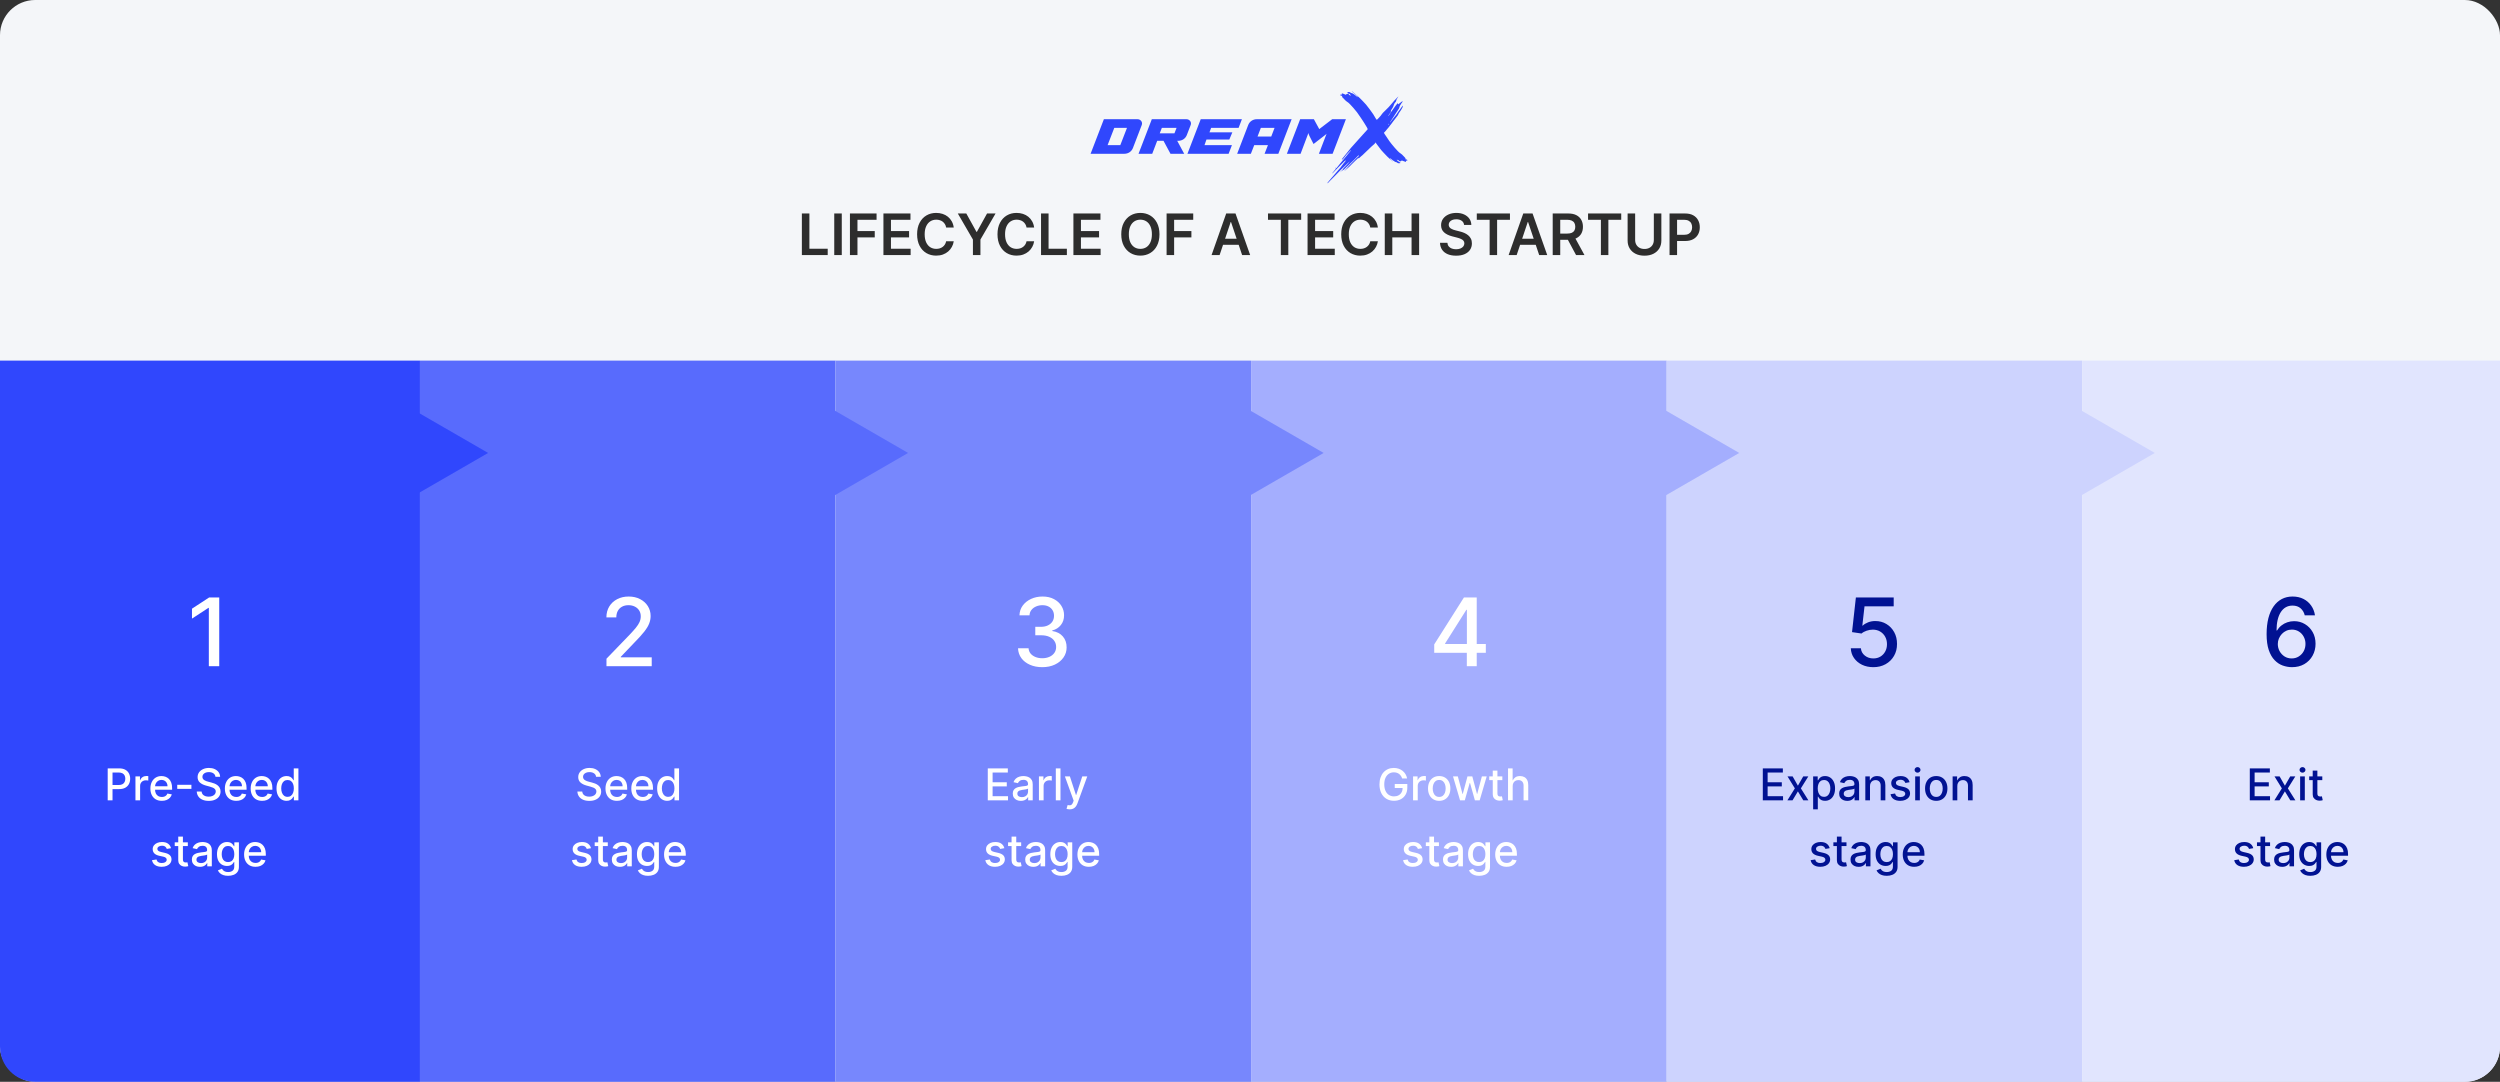
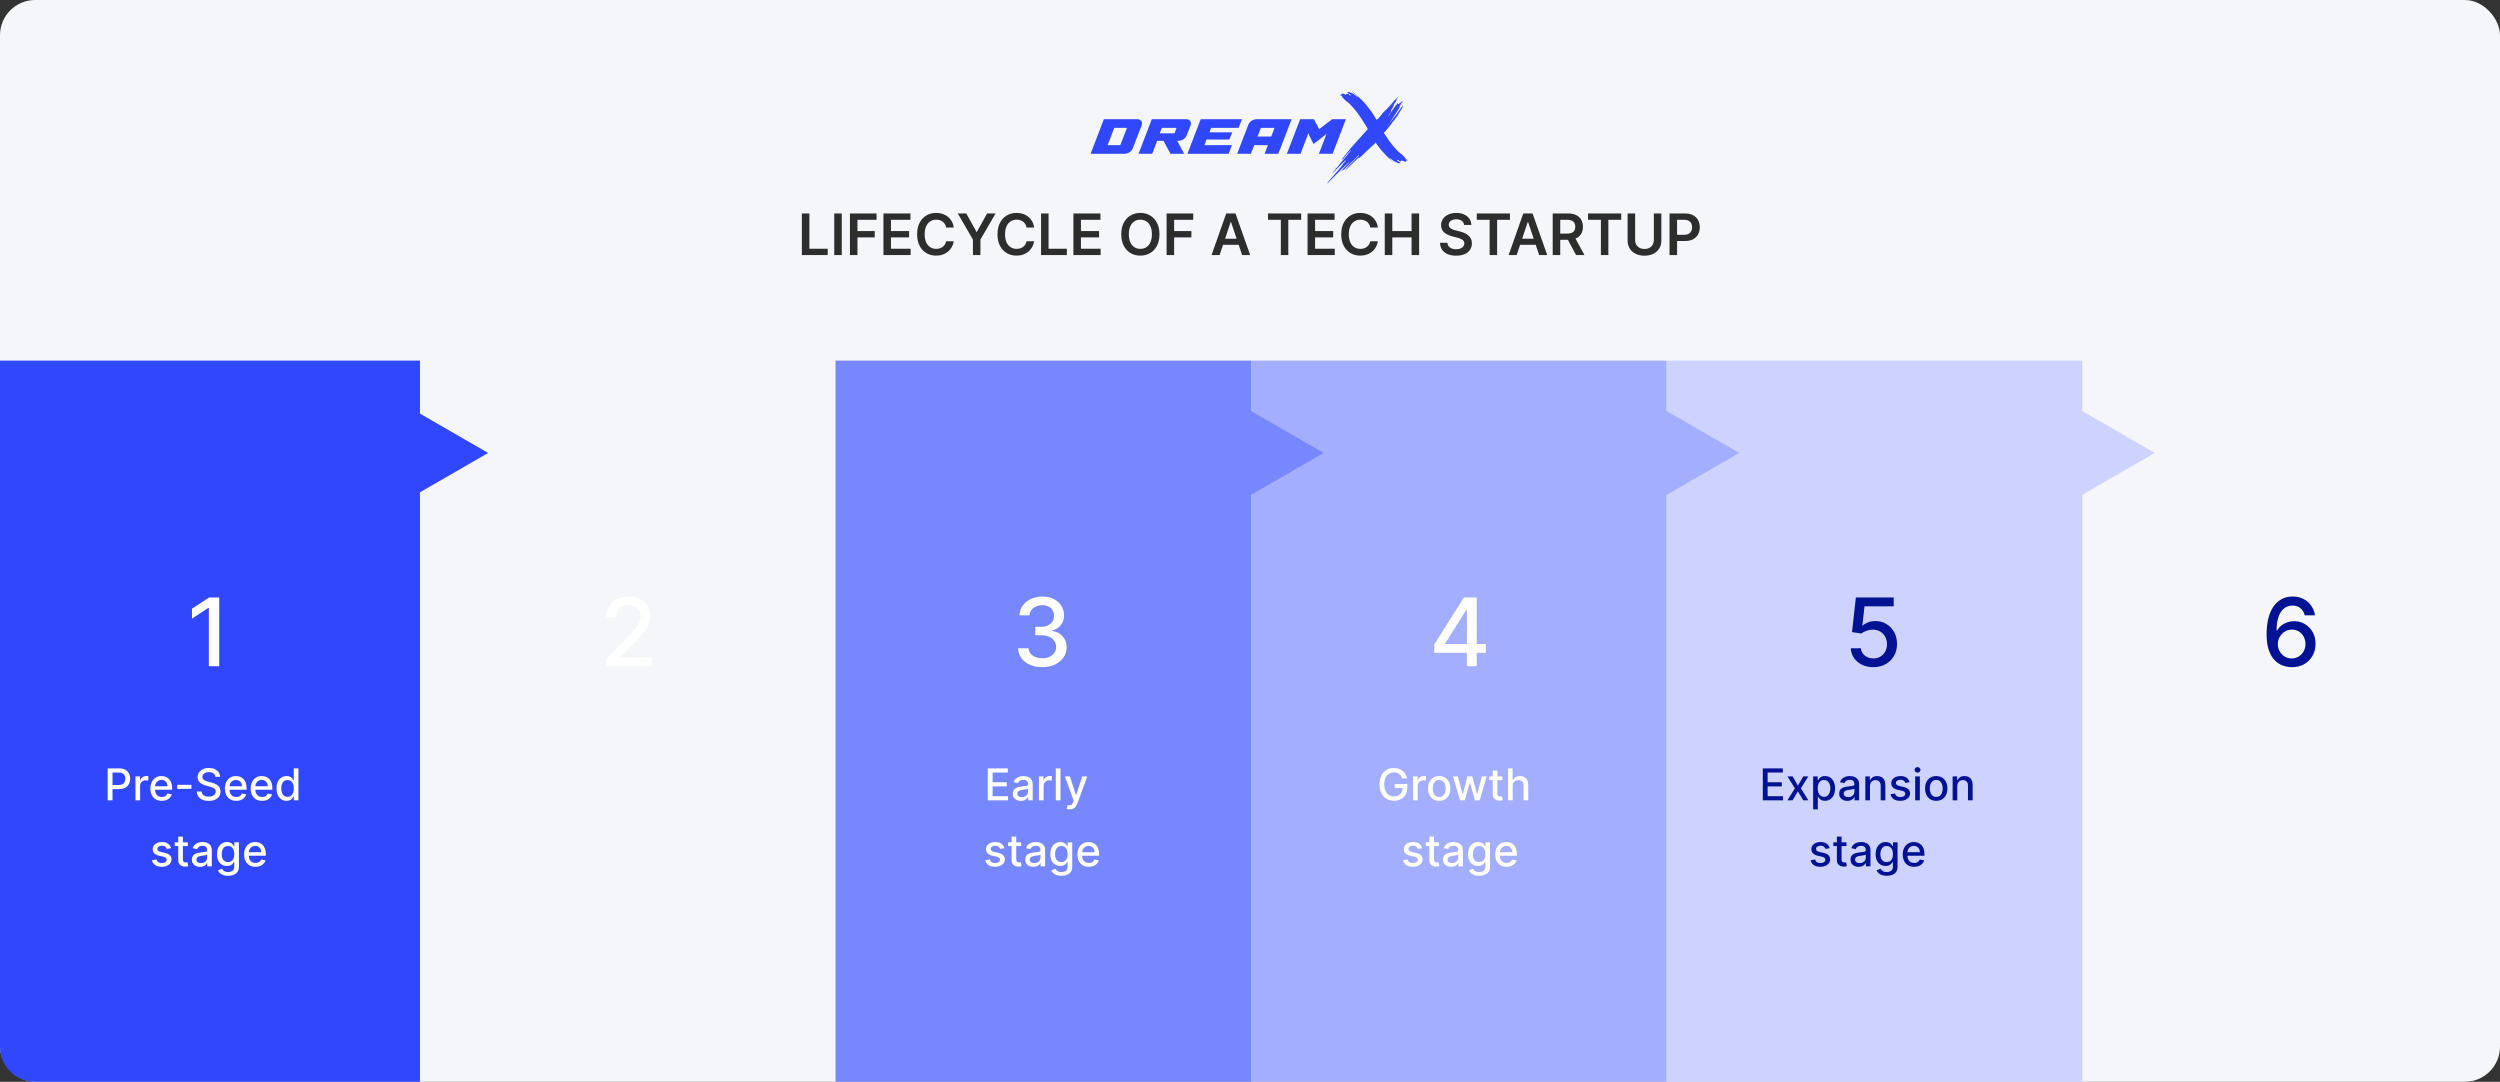
<svg xmlns="http://www.w3.org/2000/svg" width="1137" height="492" viewBox="0 0 1137 492" fill="none">
  <rect x="0" y="0" width="1137" height="492" fill="#333333" stroke="none" />
  <rect width="1137" height="492" rx="16" fill="#F4F6F9" />
  <path d="M0 164H191V492H16C7.163 492 0 484.837 0 476V164Z" fill="#3047FD" />
-   <rect x="191" y="164" width="189" height="328" fill="#586BFD" />
  <rect x="380" y="164" width="189" height="328" fill="#7787FD" />
  <rect x="569" y="164" width="189" height="328" fill="#A4AEFE" />
  <rect x="758" y="164" width="189" height="328" fill="#CDD3FE" />
-   <path d="M947 164H1137V476C1137 484.837 1129.84 492 1121 492H947V164Z" fill="#E1E5FE" />
  <path d="M364.688 116V97.091H368.114V113.129H376.442V116H364.688ZM382.84 97.091V116H379.415V97.091H382.84ZM386.55 116V97.091H398.663V99.962H389.975V105.096H397.832V107.967H389.975V116H386.55ZM401.784 116V97.091H414.082V99.962H405.209V105.096H413.445V107.967H405.209V113.129H414.156V116H401.784ZM433.762 103.471H430.309C430.211 102.905 430.029 102.403 429.764 101.966C429.5 101.523 429.17 101.147 428.777 100.839C428.383 100.532 427.933 100.301 427.429 100.147C426.93 99.987 426.391 99.907 425.813 99.907C424.785 99.907 423.874 100.165 423.08 100.683C422.286 101.193 421.664 101.944 421.215 102.935C420.765 103.92 420.541 105.124 420.541 106.545C420.541 107.992 420.765 109.211 421.215 110.202C421.67 111.187 422.292 111.931 423.08 112.436C423.874 112.935 424.782 113.184 425.804 113.184C426.37 113.184 426.899 113.11 427.392 112.962C427.89 112.808 428.336 112.584 428.73 112.288C429.13 111.993 429.466 111.63 429.737 111.199C430.014 110.768 430.205 110.276 430.309 109.722L433.762 109.74C433.633 110.639 433.353 111.482 432.922 112.27C432.497 113.058 431.94 113.753 431.251 114.357C430.562 114.954 429.755 115.421 428.832 115.76C427.909 116.092 426.884 116.259 425.757 116.259C424.095 116.259 422.612 115.874 421.307 115.104C420.002 114.335 418.974 113.224 418.223 111.771C417.472 110.319 417.097 108.577 417.097 106.545C417.097 104.508 417.475 102.766 418.233 101.32C418.99 99.867 420.021 98.756 421.326 97.987C422.63 97.217 424.108 96.832 425.757 96.832C426.81 96.832 427.789 96.98 428.693 97.276C429.598 97.571 430.405 98.005 431.112 98.577C431.82 99.144 432.402 99.839 432.858 100.664C433.319 101.483 433.621 102.418 433.762 103.471ZM435.607 97.091H439.475L444.101 105.456H444.286L448.911 97.091H452.78L445.901 108.946V116H442.485V108.946L435.607 97.091ZM470.325 103.471H466.872C466.773 102.905 466.592 102.403 466.327 101.966C466.062 101.523 465.733 101.147 465.339 100.839C464.945 100.532 464.496 100.301 463.991 100.147C463.492 99.987 462.954 99.907 462.375 99.907C461.347 99.907 460.436 100.165 459.642 100.683C458.848 101.193 458.227 101.944 457.777 102.935C457.328 103.92 457.103 105.124 457.103 106.545C457.103 107.992 457.328 109.211 457.777 110.202C458.233 111.187 458.854 111.931 459.642 112.436C460.436 112.935 461.344 113.184 462.366 113.184C462.932 113.184 463.462 113.11 463.954 112.962C464.453 112.808 464.899 112.584 465.293 112.288C465.693 111.993 466.028 111.63 466.299 111.199C466.576 110.768 466.767 110.276 466.872 109.722L470.325 109.74C470.196 110.639 469.916 111.482 469.485 112.27C469.06 113.058 468.503 113.753 467.813 114.357C467.124 114.954 466.318 115.421 465.394 115.76C464.471 116.092 463.446 116.259 462.32 116.259C460.658 116.259 459.175 115.874 457.87 115.104C456.565 114.335 455.537 113.224 454.786 111.771C454.035 110.319 453.659 108.577 453.659 106.545C453.659 104.508 454.038 102.766 454.795 101.32C455.552 99.867 456.583 98.756 457.888 97.987C459.193 97.217 460.67 96.832 462.32 96.832C463.372 96.832 464.351 96.98 465.256 97.276C466.161 97.571 466.967 98.005 467.675 98.577C468.383 99.144 468.965 99.839 469.42 100.664C469.882 101.483 470.183 102.418 470.325 103.471ZM473.462 116V97.091H476.887V113.129H485.215V116H473.462ZM488.188 116V97.091H500.487V99.962H491.614V105.096H499.85V107.967H491.614V113.129H500.56V116H488.188ZM527.327 106.545C527.327 108.583 526.945 110.328 526.182 111.781C525.425 113.227 524.391 114.335 523.08 115.104C521.775 115.874 520.294 116.259 518.639 116.259C516.983 116.259 515.499 115.874 514.188 115.104C512.883 114.329 511.849 113.218 511.086 111.771C510.329 110.319 509.95 108.577 509.95 106.545C509.95 104.508 510.329 102.766 511.086 101.32C511.849 99.867 512.883 98.756 514.188 97.987C515.499 97.217 516.983 96.832 518.639 96.832C520.294 96.832 521.775 97.217 523.08 97.987C524.391 98.756 525.425 99.867 526.182 101.32C526.945 102.766 527.327 104.508 527.327 106.545ZM523.883 106.545C523.883 105.111 523.658 103.902 523.209 102.917C522.766 101.926 522.15 101.178 521.362 100.673C520.574 100.162 519.667 99.907 518.639 99.907C517.611 99.907 516.703 100.162 515.915 100.673C515.127 101.178 514.508 101.926 514.059 102.917C513.616 103.902 513.394 105.111 513.394 106.545C513.394 107.98 513.616 109.192 514.059 110.183C514.508 111.168 515.127 111.916 515.915 112.427C516.703 112.932 517.611 113.184 518.639 113.184C519.667 113.184 520.574 112.932 521.362 112.427C522.15 111.916 522.766 111.168 523.209 110.183C523.658 109.192 523.883 107.98 523.883 106.545ZM530.565 116V97.091H542.679V99.962H533.991V105.096H541.848V107.967H533.991V116H530.565ZM554.677 116H551.021L557.678 97.091H561.907L568.573 116H564.916L559.866 100.969H559.718L554.677 116ZM554.797 108.586H564.769V111.337H554.797V108.586ZM576.682 99.962V97.091H591.768V99.962H585.924V116H582.526V99.962H576.682ZM594.677 116V97.091H606.975V99.962H598.102V105.096H606.338V107.967H598.102V113.129H607.049V116H594.677ZM626.655 103.471H623.202C623.103 102.905 622.922 102.403 622.657 101.966C622.392 101.523 622.063 101.147 621.669 100.839C621.275 100.532 620.826 100.301 620.321 100.147C619.823 99.987 619.284 99.907 618.705 99.907C617.677 99.907 616.766 100.165 615.972 100.683C615.178 101.193 614.557 101.944 614.107 102.935C613.658 103.92 613.433 105.124 613.433 106.545C613.433 107.992 613.658 109.211 614.107 110.202C614.563 111.187 615.185 111.931 615.972 112.436C616.766 112.935 617.674 113.184 618.696 113.184C619.262 113.184 619.792 113.11 620.284 112.962C620.783 112.808 621.229 112.584 621.623 112.288C622.023 111.993 622.359 111.63 622.629 111.199C622.906 110.768 623.097 110.276 623.202 109.722L626.655 109.74C626.526 110.639 626.246 111.482 625.815 112.27C625.39 113.058 624.833 113.753 624.144 114.357C623.454 114.954 622.648 115.421 621.725 115.76C620.801 116.092 619.776 116.259 618.65 116.259C616.988 116.259 615.505 115.874 614.2 115.104C612.895 114.335 611.867 113.224 611.116 111.771C610.365 110.319 609.989 108.577 609.989 106.545C609.989 104.508 610.368 102.766 611.125 101.32C611.882 99.867 612.913 98.756 614.218 97.987C615.523 97.217 617 96.832 618.65 96.832C619.703 96.832 620.681 96.98 621.586 97.276C622.491 97.571 623.297 98.005 624.005 98.577C624.713 99.144 625.295 99.839 625.75 100.664C626.212 101.483 626.513 102.418 626.655 103.471ZM629.792 116V97.091H633.217V105.096H641.979V97.091H645.414V116H641.979V107.967H633.217V116H629.792ZM665.865 102.289C665.779 101.483 665.416 100.855 664.775 100.406C664.141 99.956 663.317 99.731 662.301 99.731C661.587 99.731 660.975 99.839 660.464 100.055C659.953 100.27 659.562 100.562 659.291 100.932C659.02 101.301 658.882 101.723 658.876 102.197C658.876 102.591 658.965 102.932 659.143 103.222C659.328 103.511 659.577 103.757 659.891 103.96C660.205 104.157 660.553 104.323 660.935 104.459C661.316 104.594 661.701 104.708 662.089 104.8L663.861 105.244C664.575 105.41 665.262 105.634 665.92 105.918C666.585 106.201 667.179 106.558 667.702 106.989C668.232 107.42 668.65 107.94 668.958 108.549C669.266 109.158 669.42 109.872 669.42 110.691C669.42 111.799 669.137 112.775 668.57 113.618C668.004 114.455 667.185 115.111 666.114 115.585C665.049 116.052 663.76 116.286 662.246 116.286C660.775 116.286 659.497 116.058 658.414 115.603C657.337 115.147 656.494 114.483 655.884 113.609C655.281 112.735 654.955 111.67 654.905 110.414H658.275C658.325 111.073 658.528 111.621 658.885 112.058C659.242 112.495 659.707 112.821 660.279 113.036C660.858 113.252 661.504 113.359 662.218 113.359C662.963 113.359 663.615 113.249 664.175 113.027C664.742 112.799 665.185 112.485 665.505 112.085C665.825 111.679 665.988 111.205 665.994 110.663C665.988 110.171 665.843 109.765 665.56 109.445C665.277 109.118 664.88 108.848 664.369 108.632C663.864 108.411 663.274 108.214 662.597 108.041L660.445 107.487C658.888 107.087 657.657 106.481 656.752 105.668C655.853 104.85 655.404 103.763 655.404 102.409C655.404 101.295 655.706 100.319 656.309 99.482C656.918 98.645 657.746 97.996 658.793 97.534C659.839 97.066 661.024 96.832 662.347 96.832C663.689 96.832 664.865 97.066 665.874 97.534C666.89 97.996 667.687 98.639 668.266 99.464C668.844 100.282 669.143 101.224 669.161 102.289H665.865ZM671.642 99.962V97.091H686.729V99.962H680.885V116H677.487V99.962H671.642ZM689.781 116H686.124L692.781 97.091H697.01L703.676 116H700.02L694.97 100.969H694.822L689.781 116ZM689.901 108.586H699.872V111.337H689.901V108.586ZM706.167 116V97.091H713.258C714.71 97.091 715.929 97.343 716.914 97.848C717.905 98.353 718.653 99.061 719.158 99.972C719.668 100.876 719.924 101.932 719.924 103.138C719.924 104.351 719.665 105.404 719.148 106.296C718.637 107.183 717.883 107.869 716.886 108.355C715.889 108.835 714.664 109.075 713.212 109.075H708.161V106.232H712.75C713.599 106.232 714.295 106.115 714.837 105.881C715.378 105.641 715.778 105.293 716.037 104.837C716.302 104.376 716.434 103.809 716.434 103.138C716.434 102.468 716.302 101.895 716.037 101.421C715.772 100.941 715.369 100.578 714.827 100.332C714.286 100.079 713.587 99.953 712.731 99.953H709.592V116H706.167ZM715.935 107.432L720.616 116H716.794L712.196 107.432H715.935ZM722.246 99.962V97.091H737.333V99.962H731.488V116H728.09V99.962H722.246ZM752.161 97.091H755.586V109.445C755.586 110.799 755.266 111.99 754.626 113.018C753.992 114.046 753.099 114.849 751.948 115.428C750.797 116 749.452 116.286 747.914 116.286C746.369 116.286 745.021 116 743.87 115.428C742.719 114.849 741.826 114.046 741.192 113.018C740.558 111.99 740.241 110.799 740.241 109.445V97.091H743.666V109.158C743.666 109.946 743.839 110.648 744.184 111.263C744.534 111.879 745.027 112.362 745.661 112.713C746.295 113.058 747.046 113.23 747.914 113.23C748.782 113.23 749.532 113.058 750.166 112.713C750.807 112.362 751.299 111.879 751.644 111.263C751.988 110.648 752.161 109.946 752.161 109.158V97.091ZM759.309 116V97.091H766.4C767.853 97.091 769.072 97.362 770.057 97.903C771.048 98.445 771.795 99.19 772.3 100.138C772.811 101.08 773.066 102.151 773.066 103.351C773.066 104.563 772.811 105.641 772.3 106.582C771.789 107.524 771.035 108.266 770.038 108.808C769.041 109.343 767.813 109.611 766.354 109.611H761.655V106.795H765.892C766.742 106.795 767.437 106.647 767.979 106.352C768.521 106.056 768.921 105.65 769.179 105.133C769.444 104.616 769.576 104.022 769.576 103.351C769.576 102.68 769.444 102.089 769.179 101.578C768.921 101.067 768.518 100.67 767.97 100.387C767.428 100.098 766.73 99.953 765.874 99.953H762.735V116H759.309Z" fill="#2D2D2D" />
  <path d="M222 206L181.5 229.383L181.5 182.617L222 206Z" fill="#3047FD" />
-   <path d="M413 206L372.5 229.383L372.5 182.617L413 206Z" fill="#586BFD" />
  <path d="M602 206L561.5 229.383L561.5 182.617L602 206Z" fill="#7787FD" />
  <path d="M791 206L750.5 229.383L750.5 182.617L791 206Z" fill="#A4AEFE" />
  <path d="M980 206L939.5 229.383L939.5 182.617L980 206Z" fill="#CDD3FE" />
  <path d="M99.711 271.727V303H94.977V276.461H94.794L87.312 281.347V276.827L95.115 271.727H99.711Z" fill="white" />
  <path d="M48.981 364V349.455H54.166C55.297 349.455 56.235 349.661 56.978 350.072C57.721 350.484 58.278 351.048 58.647 351.763C59.016 352.473 59.201 353.273 59.201 354.163C59.201 355.058 59.014 355.863 58.64 356.578C58.271 357.288 57.712 357.852 56.964 358.268C56.22 358.68 55.285 358.886 54.158 358.886H50.593V357.026H53.959C54.675 357.026 55.255 356.902 55.7 356.656C56.145 356.405 56.471 356.064 56.68 355.634C56.888 355.203 56.992 354.713 56.992 354.163C56.992 353.614 56.888 353.126 56.68 352.7C56.471 352.274 56.142 351.94 55.693 351.699C55.247 351.457 54.66 351.337 53.931 351.337H51.175V364H48.981ZM61.603 364V353.091H63.656V354.824H63.77C63.968 354.237 64.319 353.775 64.821 353.439C65.327 353.098 65.9 352.928 66.539 352.928C66.672 352.928 66.828 352.932 67.008 352.942C67.193 352.951 67.337 352.963 67.441 352.977V355.009C67.356 354.985 67.205 354.959 66.987 354.93C66.769 354.897 66.551 354.881 66.334 354.881C65.832 354.881 65.384 354.987 64.991 355.2C64.603 355.409 64.295 355.7 64.068 356.074C63.841 356.443 63.727 356.865 63.727 357.338V364H61.603ZM73.59 364.22C72.515 364.22 71.59 363.991 70.813 363.531C70.041 363.067 69.445 362.416 69.023 361.578C68.607 360.735 68.398 359.748 68.398 358.616C68.398 357.499 68.607 356.514 69.023 355.662C69.445 354.81 70.032 354.144 70.785 353.666C71.542 353.188 72.428 352.949 73.441 352.949C74.057 352.949 74.653 353.051 75.231 353.254C75.808 353.458 76.327 353.777 76.786 354.213C77.246 354.649 77.608 355.214 77.873 355.911C78.138 356.602 78.271 357.442 78.271 358.432V359.185H69.599V357.594H76.19C76.19 357.035 76.076 356.54 75.849 356.109C75.621 355.674 75.302 355.33 74.89 355.08C74.483 354.829 74.004 354.703 73.455 354.703C72.859 354.703 72.338 354.85 71.893 355.143C71.452 355.432 71.112 355.811 70.87 356.28C70.633 356.744 70.515 357.248 70.515 357.793V359.036C70.515 359.765 70.643 360.385 70.898 360.896C71.159 361.408 71.521 361.798 71.985 362.068C72.449 362.333 72.991 362.466 73.612 362.466C74.014 362.466 74.381 362.409 74.712 362.295C75.044 362.177 75.33 362.002 75.572 361.77C75.813 361.538 75.998 361.251 76.126 360.911L78.136 361.273C77.975 361.865 77.686 362.383 77.269 362.828C76.857 363.268 76.339 363.612 75.714 363.858C75.094 364.099 74.386 364.22 73.59 364.22ZM87.054 356.933V358.773H80.606V356.933H87.054ZM97.988 353.276C97.912 352.603 97.6 352.082 97.051 351.713C96.501 351.339 95.81 351.152 94.977 351.152C94.38 351.152 93.864 351.247 93.429 351.436C92.993 351.621 92.654 351.876 92.413 352.203C92.176 352.525 92.058 352.892 92.058 353.304C92.058 353.65 92.138 353.948 92.299 354.199C92.465 354.45 92.68 354.661 92.946 354.831C93.216 354.997 93.504 355.136 93.812 355.25C94.12 355.359 94.416 355.449 94.7 355.52L96.12 355.889C96.584 356.003 97.06 356.157 97.548 356.351C98.036 356.545 98.488 356.801 98.904 357.118C99.321 357.435 99.657 357.828 99.913 358.297C100.173 358.766 100.304 359.327 100.304 359.98C100.304 360.804 100.091 361.536 99.664 362.175C99.243 362.814 98.63 363.318 97.825 363.688C97.025 364.057 96.056 364.241 94.92 364.241C93.831 364.241 92.889 364.069 92.093 363.723C91.298 363.377 90.675 362.887 90.225 362.253C89.776 361.614 89.527 360.856 89.48 359.98H91.681C91.724 360.506 91.894 360.944 92.193 361.294C92.496 361.64 92.882 361.898 93.35 362.068C93.824 362.234 94.342 362.317 94.906 362.317C95.526 362.317 96.078 362.22 96.561 362.026C97.048 361.827 97.432 361.552 97.711 361.202C97.991 360.847 98.13 360.432 98.13 359.959C98.13 359.528 98.007 359.175 97.761 358.901C97.519 358.626 97.191 358.399 96.774 358.219C96.362 358.039 95.895 357.88 95.375 357.743L93.656 357.274C92.491 356.957 91.568 356.491 90.886 355.875C90.209 355.259 89.87 354.445 89.87 353.432C89.87 352.594 90.098 351.862 90.552 351.237C91.007 350.612 91.622 350.127 92.399 349.781C93.175 349.431 94.051 349.256 95.027 349.256C96.011 349.256 96.88 349.429 97.633 349.774C98.391 350.12 98.987 350.596 99.423 351.202C99.859 351.803 100.086 352.494 100.105 353.276H97.988ZM107.457 364.22C106.383 364.22 105.457 363.991 104.68 363.531C103.909 363.067 103.312 362.416 102.891 361.578C102.474 360.735 102.266 359.748 102.266 358.616C102.266 357.499 102.474 356.514 102.891 355.662C103.312 354.81 103.899 354.144 104.652 353.666C105.41 353.188 106.295 352.949 107.308 352.949C107.924 352.949 108.52 353.051 109.098 353.254C109.676 353.458 110.194 353.777 110.653 354.213C111.113 354.649 111.475 355.214 111.74 355.911C112.005 356.602 112.138 357.442 112.138 358.432V359.185H103.466V357.594H110.057C110.057 357.035 109.943 356.54 109.716 356.109C109.489 355.674 109.169 355.33 108.757 355.08C108.35 354.829 107.872 354.703 107.322 354.703C106.726 354.703 106.205 354.85 105.76 355.143C105.32 355.432 104.979 355.811 104.737 356.28C104.5 356.744 104.382 357.248 104.382 357.793V359.036C104.382 359.765 104.51 360.385 104.766 360.896C105.026 361.408 105.388 361.798 105.852 362.068C106.316 362.333 106.858 362.466 107.479 362.466C107.881 362.466 108.248 362.409 108.58 362.295C108.911 362.177 109.197 362.002 109.439 361.77C109.68 361.538 109.865 361.251 109.993 360.911L112.003 361.273C111.842 361.865 111.553 362.383 111.136 362.828C110.724 363.268 110.206 363.612 109.581 363.858C108.961 364.099 108.253 364.22 107.457 364.22ZM119.196 364.22C118.121 364.22 117.195 363.991 116.419 363.531C115.647 363.067 115.05 362.416 114.629 361.578C114.212 360.735 114.004 359.748 114.004 358.616C114.004 357.499 114.212 356.514 114.629 355.662C115.05 354.81 115.637 354.144 116.39 353.666C117.148 353.188 118.033 352.949 119.047 352.949C119.662 352.949 120.259 353.051 120.836 353.254C121.414 353.458 121.932 353.777 122.392 354.213C122.851 354.649 123.213 355.214 123.478 355.911C123.743 356.602 123.876 357.442 123.876 358.432V359.185H115.204V357.594H121.795C121.795 357.035 121.681 356.54 121.454 356.109C121.227 355.674 120.907 355.33 120.495 355.08C120.088 354.829 119.61 354.703 119.061 354.703C118.464 354.703 117.943 354.85 117.498 355.143C117.058 355.432 116.717 355.811 116.475 356.28C116.239 356.744 116.12 357.248 116.12 357.793V359.036C116.12 359.765 116.248 360.385 116.504 360.896C116.764 361.408 117.127 361.798 117.591 362.068C118.055 362.333 118.597 362.466 119.217 362.466C119.619 362.466 119.986 362.409 120.318 362.295C120.649 362.177 120.936 362.002 121.177 361.77C121.419 361.538 121.603 361.251 121.731 360.911L123.741 361.273C123.58 361.865 123.291 362.383 122.875 362.828C122.463 363.268 121.944 363.612 121.319 363.858C120.699 364.099 119.991 364.22 119.196 364.22ZM130.316 364.213C129.435 364.213 128.649 363.988 127.958 363.538C127.272 363.084 126.732 362.437 126.339 361.599C125.951 360.757 125.756 359.746 125.756 358.567C125.756 357.388 125.953 356.379 126.346 355.541C126.744 354.703 127.288 354.062 127.979 353.616C128.671 353.171 129.454 352.949 130.33 352.949C131.007 352.949 131.552 353.062 131.964 353.29C132.38 353.512 132.702 353.773 132.93 354.071C133.162 354.369 133.342 354.632 133.469 354.859H133.597V349.455H135.721V364H133.647V362.303H133.469C133.342 362.535 133.157 362.8 132.915 363.098C132.679 363.396 132.352 363.657 131.935 363.879C131.519 364.102 130.979 364.213 130.316 364.213ZM130.785 362.402C131.396 362.402 131.912 362.241 132.333 361.919C132.759 361.592 133.081 361.14 133.299 360.562C133.522 359.985 133.633 359.312 133.633 358.545C133.633 357.788 133.524 357.125 133.306 356.557C133.088 355.989 132.769 355.546 132.347 355.229C131.926 354.911 131.405 354.753 130.785 354.753C130.146 354.753 129.613 354.919 129.187 355.25C128.761 355.581 128.439 356.034 128.221 356.607C128.008 357.179 127.901 357.826 127.901 358.545C127.901 359.275 128.01 359.93 128.228 360.513C128.446 361.095 128.768 361.557 129.194 361.898C129.625 362.234 130.155 362.402 130.785 362.402ZM77.786 385.754L75.861 386.095C75.781 385.849 75.653 385.615 75.478 385.392C75.307 385.17 75.075 384.987 74.782 384.845C74.488 384.703 74.121 384.632 73.681 384.632C73.079 384.632 72.578 384.767 72.175 385.037C71.773 385.302 71.571 385.645 71.571 386.067C71.571 386.431 71.706 386.725 71.976 386.947C72.246 387.17 72.682 387.352 73.283 387.494L75.016 387.892C76.02 388.124 76.768 388.482 77.26 388.964C77.753 389.447 77.999 390.075 77.999 390.847C77.999 391.5 77.809 392.082 77.431 392.594C77.057 393.1 76.534 393.498 75.861 393.787C75.194 394.076 74.419 394.22 73.539 394.22C72.317 394.22 71.32 393.96 70.549 393.439C69.777 392.913 69.303 392.168 69.128 391.202L71.181 390.889C71.309 391.424 71.571 391.829 71.969 392.104C72.367 392.374 72.885 392.509 73.525 392.509C74.221 392.509 74.777 392.364 75.194 392.075C75.61 391.782 75.819 391.424 75.819 391.003C75.819 390.662 75.691 390.375 75.435 390.143C75.184 389.911 74.798 389.736 74.277 389.618L72.431 389.213C71.413 388.981 70.66 388.612 70.172 388.105C69.689 387.598 69.448 386.957 69.448 386.18C69.448 385.536 69.628 384.973 69.988 384.49C70.347 384.007 70.845 383.631 71.479 383.361C72.114 383.086 72.84 382.949 73.659 382.949C74.838 382.949 75.766 383.205 76.444 383.716C77.121 384.223 77.568 384.902 77.786 385.754ZM85.426 383.091V384.795H79.467V383.091H85.426ZM81.065 380.477H83.189V390.797C83.189 391.209 83.251 391.519 83.374 391.727C83.497 391.931 83.655 392.071 83.849 392.146C84.048 392.217 84.264 392.253 84.496 392.253C84.666 392.253 84.815 392.241 84.943 392.217C85.071 392.194 85.171 392.175 85.242 392.161L85.625 393.915C85.502 393.962 85.327 394.009 85.099 394.057C84.872 394.109 84.588 394.137 84.247 394.142C83.688 394.152 83.168 394.052 82.685 393.844C82.202 393.635 81.811 393.313 81.513 392.878C81.215 392.442 81.065 391.895 81.065 391.237V380.477ZM90.95 394.241C90.259 394.241 89.634 394.114 89.075 393.858C88.516 393.598 88.073 393.221 87.747 392.729C87.425 392.236 87.264 391.633 87.264 390.918C87.264 390.302 87.382 389.795 87.619 389.398C87.856 389 88.175 388.685 88.578 388.453C88.98 388.221 89.43 388.046 89.927 387.928C90.424 387.809 90.931 387.719 91.447 387.658C92.1 387.582 92.631 387.52 93.038 387.473C93.445 387.421 93.741 387.338 93.926 387.224C94.11 387.111 94.203 386.926 94.203 386.67V386.621C94.203 386 94.028 385.52 93.677 385.179C93.332 384.838 92.816 384.668 92.129 384.668C91.414 384.668 90.85 384.826 90.439 385.143C90.031 385.456 89.75 385.804 89.593 386.188L87.598 385.733C87.834 385.07 88.18 384.535 88.635 384.128C89.094 383.716 89.622 383.418 90.218 383.233C90.815 383.044 91.442 382.949 92.1 382.949C92.536 382.949 92.998 383.001 93.485 383.105C93.978 383.205 94.437 383.389 94.863 383.659C95.294 383.929 95.647 384.315 95.921 384.817C96.196 385.314 96.334 385.96 96.334 386.756V394H94.26V392.509H94.174C94.037 392.783 93.831 393.053 93.556 393.318C93.282 393.583 92.929 393.804 92.498 393.979C92.067 394.154 91.551 394.241 90.95 394.241ZM91.412 392.537C91.999 392.537 92.501 392.421 92.917 392.189C93.339 391.957 93.658 391.654 93.876 391.28C94.099 390.901 94.21 390.496 94.21 390.065V388.659C94.134 388.735 93.987 388.806 93.769 388.872C93.556 388.934 93.313 388.988 93.038 389.036C92.763 389.078 92.496 389.118 92.235 389.156C91.975 389.189 91.757 389.218 91.582 389.241C91.17 389.294 90.794 389.381 90.453 389.504C90.117 389.627 89.847 389.805 89.643 390.037C89.444 390.264 89.345 390.567 89.345 390.946C89.345 391.472 89.539 391.869 89.927 392.139C90.316 392.404 90.81 392.537 91.412 392.537ZM103.736 398.318C102.869 398.318 102.124 398.205 101.499 397.977C100.878 397.75 100.372 397.449 99.979 397.075C99.586 396.701 99.292 396.292 99.098 395.847L100.923 395.094C101.051 395.302 101.222 395.522 101.435 395.754C101.652 395.991 101.946 396.192 102.315 396.358C102.689 396.524 103.17 396.607 103.757 396.607C104.562 396.607 105.227 396.41 105.753 396.017C106.278 395.629 106.541 395.009 106.541 394.156V392.011H106.406C106.278 392.243 106.094 392.501 105.852 392.786C105.616 393.07 105.289 393.316 104.872 393.524C104.455 393.732 103.913 393.837 103.246 393.837C102.384 393.837 101.607 393.635 100.916 393.233C100.23 392.826 99.685 392.227 99.283 391.436C98.885 390.641 98.686 389.663 98.686 388.503C98.686 387.343 98.883 386.348 99.276 385.52C99.673 384.691 100.218 384.057 100.909 383.616C101.6 383.171 102.384 382.949 103.26 382.949C103.937 382.949 104.484 383.062 104.901 383.29C105.317 383.512 105.642 383.773 105.874 384.071C106.11 384.369 106.293 384.632 106.42 384.859H106.577V383.091H108.658V394.241C108.658 395.179 108.44 395.948 108.004 396.55C107.569 397.151 106.979 397.596 106.236 397.885C105.497 398.174 104.664 398.318 103.736 398.318ZM103.714 392.075C104.325 392.075 104.841 391.933 105.263 391.649C105.689 391.36 106.011 390.948 106.229 390.413C106.451 389.874 106.562 389.227 106.562 388.474C106.562 387.741 106.454 387.094 106.236 386.536C106.018 385.977 105.698 385.541 105.277 385.229C104.856 384.911 104.335 384.753 103.714 384.753C103.075 384.753 102.543 384.919 102.116 385.25C101.69 385.577 101.368 386.022 101.151 386.585C100.938 387.149 100.831 387.778 100.831 388.474C100.831 389.189 100.94 389.817 101.158 390.357C101.375 390.896 101.697 391.318 102.124 391.621C102.554 391.924 103.085 392.075 103.714 392.075ZM116.207 394.22C115.133 394.22 114.207 393.991 113.43 393.531C112.659 393.067 112.062 392.416 111.641 391.578C111.224 390.735 111.016 389.748 111.016 388.616C111.016 387.499 111.224 386.514 111.641 385.662C112.062 384.81 112.649 384.144 113.402 383.666C114.16 383.188 115.045 382.949 116.058 382.949C116.674 382.949 117.27 383.051 117.848 383.254C118.426 383.458 118.944 383.777 119.403 384.213C119.863 384.649 120.225 385.214 120.49 385.911C120.755 386.602 120.888 387.442 120.888 388.432V389.185H112.216V387.594H118.807C118.807 387.035 118.693 386.54 118.466 386.109C118.239 385.674 117.919 385.33 117.507 385.08C117.1 384.829 116.622 384.703 116.072 384.703C115.476 384.703 114.955 384.85 114.51 385.143C114.07 385.432 113.729 385.811 113.487 386.28C113.25 386.744 113.132 387.248 113.132 387.793V389.036C113.132 389.765 113.26 390.385 113.516 390.896C113.776 391.408 114.138 391.798 114.602 392.068C115.066 392.333 115.608 392.466 116.229 392.466C116.631 392.466 116.998 392.409 117.33 392.295C117.661 392.177 117.947 392.002 118.189 391.77C118.43 391.538 118.615 391.251 118.743 390.911L120.753 391.273C120.592 391.865 120.303 392.383 119.886 392.828C119.474 393.268 118.956 393.612 118.331 393.858C117.711 394.099 117.003 394.22 116.207 394.22Z" fill="white" />
  <path d="M275.823 303V299.58L286.405 288.616C287.535 287.425 288.466 286.381 289.199 285.485C289.942 284.579 290.497 283.719 290.863 282.905C291.23 282.09 291.413 281.225 291.413 280.309C291.413 279.271 291.169 278.375 290.68 277.621C290.192 276.858 289.525 276.273 288.68 275.865C287.835 275.448 286.883 275.239 285.824 275.239C284.705 275.239 283.727 275.468 282.893 275.926C282.058 276.385 281.416 277.031 280.969 277.866C280.521 278.701 280.297 279.678 280.297 280.798H275.792C275.792 278.894 276.23 277.23 277.105 275.804C277.981 274.379 279.182 273.275 280.709 272.491C282.236 271.697 283.972 271.3 285.916 271.3C287.881 271.3 289.611 271.692 291.108 272.475C292.614 273.249 293.79 274.308 294.635 275.652C295.48 276.985 295.903 278.492 295.903 280.172C295.903 281.332 295.684 282.467 295.246 283.577C294.818 284.686 294.07 285.923 293.001 287.287C291.932 288.641 290.446 290.285 288.542 292.219L282.328 298.724V298.953H296.406V303H275.823Z" fill="white" />
-   <path d="M271.098 353.276C271.022 352.603 270.709 352.082 270.16 351.713C269.611 351.339 268.92 351.152 268.086 351.152C267.49 351.152 266.974 351.247 266.538 351.436C266.102 351.621 265.764 351.876 265.522 352.203C265.286 352.525 265.167 352.892 265.167 353.304C265.167 353.65 265.248 353.948 265.409 354.199C265.574 354.45 265.79 354.661 266.055 354.831C266.325 354.997 266.614 355.136 266.922 355.25C267.229 355.359 267.525 355.449 267.809 355.52L269.23 355.889C269.694 356.003 270.17 356.157 270.657 356.351C271.145 356.545 271.597 356.801 272.014 357.118C272.431 357.435 272.767 357.828 273.022 358.297C273.283 358.766 273.413 359.327 273.413 359.98C273.413 360.804 273.2 361.536 272.774 362.175C272.352 362.814 271.739 363.318 270.934 363.688C270.134 364.057 269.166 364.241 268.029 364.241C266.94 364.241 265.998 364.069 265.203 363.723C264.407 363.377 263.785 362.887 263.335 362.253C262.885 361.614 262.636 360.856 262.589 359.98H264.791C264.833 360.506 265.004 360.944 265.302 361.294C265.605 361.64 265.991 361.898 266.46 362.068C266.933 362.234 267.452 362.317 268.015 362.317C268.636 362.317 269.187 362.22 269.67 362.026C270.158 361.827 270.541 361.552 270.821 361.202C271.1 360.847 271.24 360.432 271.24 359.959C271.24 359.528 271.117 359.175 270.87 358.901C270.629 358.626 270.3 358.399 269.883 358.219C269.471 358.039 269.005 357.88 268.484 357.743L266.765 357.274C265.6 356.957 264.677 356.491 263.995 355.875C263.318 355.259 262.98 354.445 262.98 353.432C262.98 352.594 263.207 351.862 263.662 351.237C264.116 350.612 264.732 350.127 265.508 349.781C266.285 349.431 267.161 349.256 268.136 349.256C269.121 349.256 269.99 349.429 270.743 349.774C271.5 350.12 272.097 350.596 272.532 351.202C272.968 351.803 273.195 352.494 273.214 353.276H271.098ZM280.567 364.22C279.492 364.22 278.566 363.991 277.79 363.531C277.018 363.067 276.421 362.416 276 361.578C275.583 360.735 275.375 359.748 275.375 358.616C275.375 357.499 275.583 356.514 276 355.662C276.421 354.81 277.009 354.144 277.761 353.666C278.519 353.188 279.404 352.949 280.418 352.949C281.033 352.949 281.63 353.051 282.207 353.254C282.785 353.458 283.304 353.777 283.763 354.213C284.222 354.649 284.584 355.214 284.849 355.911C285.115 356.602 285.247 357.442 285.247 358.432V359.185H276.575V357.594H283.166C283.166 357.035 283.053 356.54 282.825 356.109C282.598 355.674 282.278 355.33 281.866 355.08C281.459 354.829 280.981 354.703 280.432 354.703C279.835 354.703 279.314 354.85 278.869 355.143C278.429 355.432 278.088 355.811 277.847 356.28C277.61 356.744 277.491 357.248 277.491 357.793V359.036C277.491 359.765 277.619 360.385 277.875 360.896C278.135 361.408 278.498 361.798 278.962 362.068C279.426 362.333 279.968 362.466 280.588 362.466C280.991 362.466 281.357 362.409 281.689 362.295C282.02 362.177 282.307 362.002 282.548 361.77C282.79 361.538 282.974 361.251 283.102 360.911L285.112 361.273C284.951 361.865 284.662 362.383 284.246 362.828C283.834 363.268 283.315 363.612 282.69 363.858C282.07 364.099 281.362 364.22 280.567 364.22ZM292.305 364.22C291.23 364.22 290.305 363.991 289.528 363.531C288.756 363.067 288.16 362.416 287.738 361.578C287.322 360.735 287.113 359.748 287.113 358.616C287.113 357.499 287.322 356.514 287.738 355.662C288.16 354.81 288.747 354.144 289.5 353.666C290.257 353.188 291.143 352.949 292.156 352.949C292.771 352.949 293.368 353.051 293.946 353.254C294.523 353.458 295.042 353.777 295.501 354.213C295.96 354.649 296.323 355.214 296.588 355.911C296.853 356.602 296.985 357.442 296.985 358.432V359.185H288.314V357.594H294.904C294.904 357.035 294.791 356.54 294.564 356.109C294.336 355.674 294.017 355.33 293.605 355.08C293.198 354.829 292.719 354.703 292.17 354.703C291.574 354.703 291.053 354.85 290.608 355.143C290.167 355.432 289.826 355.811 289.585 356.28C289.348 356.744 289.23 357.248 289.23 357.793V359.036C289.23 359.765 289.358 360.385 289.613 360.896C289.874 361.408 290.236 361.798 290.7 362.068C291.164 362.333 291.706 362.466 292.326 362.466C292.729 362.466 293.096 362.409 293.427 362.295C293.759 362.177 294.045 362.002 294.287 361.77C294.528 361.538 294.713 361.251 294.841 360.911L296.85 361.273C296.69 361.865 296.401 362.383 295.984 362.828C295.572 363.268 295.054 363.612 294.429 363.858C293.808 364.099 293.1 364.22 292.305 364.22ZM303.425 364.213C302.545 364.213 301.759 363.988 301.067 363.538C300.381 363.084 299.841 362.437 299.448 361.599C299.06 360.757 298.866 359.746 298.866 358.567C298.866 357.388 299.062 356.379 299.455 355.541C299.853 354.703 300.397 354.062 301.089 353.616C301.78 353.171 302.564 352.949 303.44 352.949C304.117 352.949 304.661 353.062 305.073 353.29C305.49 353.512 305.812 353.773 306.039 354.071C306.271 354.369 306.451 354.632 306.579 354.859H306.707V349.455H308.83V364H306.756V362.303H306.579C306.451 362.535 306.266 362.8 306.025 363.098C305.788 363.396 305.461 363.657 305.045 363.879C304.628 364.102 304.088 364.213 303.425 364.213ZM303.894 362.402C304.505 362.402 305.021 362.241 305.442 361.919C305.869 361.592 306.191 361.14 306.408 360.562C306.631 359.985 306.742 359.312 306.742 358.545C306.742 357.788 306.633 357.125 306.415 356.557C306.198 355.989 305.878 355.546 305.457 355.229C305.035 354.911 304.514 354.753 303.894 354.753C303.255 354.753 302.722 354.919 302.296 355.25C301.87 355.581 301.548 356.034 301.33 356.607C301.117 357.179 301.011 357.826 301.011 358.545C301.011 359.275 301.12 359.93 301.337 360.513C301.555 361.095 301.877 361.557 302.303 361.898C302.734 362.234 303.264 362.402 303.894 362.402ZM268.786 385.754L266.861 386.095C266.781 385.849 266.653 385.615 266.478 385.392C266.307 385.17 266.075 384.987 265.782 384.845C265.488 384.703 265.121 384.632 264.681 384.632C264.079 384.632 263.578 384.767 263.175 385.037C262.773 385.302 262.571 385.645 262.571 386.067C262.571 386.431 262.706 386.725 262.976 386.947C263.246 387.17 263.682 387.352 264.283 387.494L266.016 387.892C267.02 388.124 267.768 388.482 268.26 388.964C268.753 389.447 268.999 390.075 268.999 390.847C268.999 391.5 268.81 392.082 268.431 392.594C268.057 393.1 267.533 393.498 266.861 393.787C266.194 394.076 265.419 394.22 264.539 394.22C263.317 394.22 262.32 393.96 261.549 393.439C260.777 392.913 260.303 392.168 260.128 391.202L262.181 390.889C262.309 391.424 262.571 391.829 262.969 392.104C263.367 392.374 263.885 392.509 264.525 392.509C265.221 392.509 265.777 392.364 266.194 392.075C266.61 391.782 266.819 391.424 266.819 391.003C266.819 390.662 266.691 390.375 266.435 390.143C266.184 389.911 265.798 389.736 265.277 389.618L263.431 389.213C262.413 388.981 261.66 388.612 261.172 388.105C260.689 387.598 260.448 386.957 260.448 386.18C260.448 385.536 260.628 384.973 260.988 384.49C261.347 384.007 261.845 383.631 262.479 383.361C263.114 383.086 263.84 382.949 264.659 382.949C265.838 382.949 266.766 383.205 267.444 383.716C268.121 384.223 268.568 384.902 268.786 385.754ZM276.426 383.091V384.795H270.467V383.091H276.426ZM272.065 380.477H274.189V390.797C274.189 391.209 274.25 391.519 274.374 391.727C274.497 391.931 274.655 392.071 274.849 392.146C275.048 392.217 275.264 392.253 275.496 392.253C275.666 392.253 275.815 392.241 275.943 392.217C276.071 392.194 276.17 392.175 276.241 392.161L276.625 393.915C276.502 393.962 276.327 394.009 276.099 394.057C275.872 394.109 275.588 394.137 275.247 394.142C274.688 394.152 274.168 394.052 273.685 393.844C273.202 393.635 272.811 393.313 272.513 392.878C272.214 392.442 272.065 391.895 272.065 391.237V380.477ZM281.95 394.241C281.259 394.241 280.634 394.114 280.075 393.858C279.516 393.598 279.074 393.221 278.747 392.729C278.425 392.236 278.264 391.633 278.264 390.918C278.264 390.302 278.382 389.795 278.619 389.398C278.856 389 279.175 388.685 279.578 388.453C279.98 388.221 280.43 388.046 280.927 387.928C281.424 387.809 281.931 387.719 282.447 387.658C283.1 387.582 283.631 387.52 284.038 387.473C284.445 387.421 284.741 387.338 284.926 387.224C285.11 387.111 285.203 386.926 285.203 386.67V386.621C285.203 386 285.028 385.52 284.677 385.179C284.332 384.838 283.815 384.668 283.129 384.668C282.414 384.668 281.85 384.826 281.439 385.143C281.031 385.456 280.75 385.804 280.593 386.188L278.598 385.733C278.834 385.07 279.18 384.535 279.635 384.128C280.094 383.716 280.622 383.418 281.218 383.233C281.815 383.044 282.442 382.949 283.1 382.949C283.536 382.949 283.998 383.001 284.485 383.105C284.978 383.205 285.437 383.389 285.863 383.659C286.294 383.929 286.647 384.315 286.922 384.817C287.196 385.314 287.333 385.96 287.333 386.756V394H285.26V392.509H285.174C285.037 392.783 284.831 393.053 284.556 393.318C284.282 393.583 283.929 393.804 283.498 393.979C283.067 394.154 282.551 394.241 281.95 394.241ZM282.412 392.537C282.999 392.537 283.501 392.421 283.917 392.189C284.339 391.957 284.658 391.654 284.876 391.28C285.099 390.901 285.21 390.496 285.21 390.065V388.659C285.134 388.735 284.987 388.806 284.77 388.872C284.556 388.934 284.313 388.988 284.038 389.036C283.763 389.078 283.496 389.118 283.235 389.156C282.975 389.189 282.757 389.218 282.582 389.241C282.17 389.294 281.794 389.381 281.453 389.504C281.117 389.627 280.847 389.805 280.643 390.037C280.444 390.264 280.345 390.567 280.345 390.946C280.345 391.472 280.539 391.869 280.927 392.139C281.315 392.404 281.81 392.537 282.412 392.537ZM294.736 398.318C293.869 398.318 293.124 398.205 292.499 397.977C291.878 397.75 291.372 397.449 290.979 397.075C290.586 396.701 290.292 396.292 290.098 395.847L291.923 395.094C292.051 395.302 292.222 395.522 292.435 395.754C292.652 395.991 292.946 396.192 293.315 396.358C293.689 396.524 294.17 396.607 294.757 396.607C295.562 396.607 296.227 396.41 296.753 396.017C297.278 395.629 297.541 395.009 297.541 394.156V392.011H297.406C297.278 392.243 297.094 392.501 296.852 392.786C296.616 393.07 296.289 393.316 295.872 393.524C295.455 393.732 294.913 393.837 294.246 393.837C293.384 393.837 292.607 393.635 291.916 393.233C291.23 392.826 290.685 392.227 290.283 391.436C289.885 390.641 289.686 389.663 289.686 388.503C289.686 387.343 289.883 386.348 290.276 385.52C290.673 384.691 291.218 384.057 291.909 383.616C292.6 383.171 293.384 382.949 294.26 382.949C294.937 382.949 295.484 383.062 295.901 383.29C296.317 383.512 296.642 383.773 296.874 384.071C297.11 384.369 297.293 384.632 297.42 384.859H297.577V383.091H299.658V394.241C299.658 395.179 299.44 395.948 299.004 396.55C298.569 397.151 297.979 397.596 297.236 397.885C296.497 398.174 295.664 398.318 294.736 398.318ZM294.714 392.075C295.325 392.075 295.841 391.933 296.263 391.649C296.689 391.36 297.011 390.948 297.229 390.413C297.451 389.874 297.562 389.227 297.562 388.474C297.562 387.741 297.454 387.094 297.236 386.536C297.018 385.977 296.698 385.541 296.277 385.229C295.856 384.911 295.335 384.753 294.714 384.753C294.075 384.753 293.543 384.919 293.116 385.25C292.69 385.577 292.368 386.022 292.151 386.585C291.938 387.149 291.831 387.778 291.831 388.474C291.831 389.189 291.94 389.817 292.158 390.357C292.375 390.896 292.697 391.318 293.124 391.621C293.554 391.924 294.085 392.075 294.714 392.075ZM307.207 394.22C306.133 394.22 305.207 393.991 304.43 393.531C303.659 393.067 303.062 392.416 302.641 391.578C302.224 390.735 302.016 389.748 302.016 388.616C302.016 387.499 302.224 386.514 302.641 385.662C303.062 384.81 303.649 384.144 304.402 383.666C305.16 383.188 306.045 382.949 307.058 382.949C307.674 382.949 308.27 383.051 308.848 383.254C309.426 383.458 309.944 383.777 310.403 384.213C310.863 384.649 311.225 385.214 311.49 385.911C311.755 386.602 311.888 387.442 311.888 388.432V389.185H303.216V387.594H309.807C309.807 387.035 309.693 386.54 309.466 386.109C309.239 385.674 308.919 385.33 308.507 385.08C308.1 384.829 307.622 384.703 307.072 384.703C306.476 384.703 305.955 384.85 305.51 385.143C305.07 385.432 304.729 385.811 304.487 386.28C304.25 386.744 304.132 387.248 304.132 387.793V389.036C304.132 389.765 304.26 390.385 304.516 390.896C304.776 391.408 305.138 391.798 305.602 392.068C306.066 392.333 306.608 392.466 307.229 392.466C307.631 392.466 307.998 392.409 308.33 392.295C308.661 392.177 308.947 392.002 309.189 391.77C309.43 391.538 309.615 391.251 309.743 390.911L311.753 391.273C311.592 391.865 311.303 392.383 310.886 392.828C310.474 393.268 309.956 393.612 309.331 393.858C308.711 394.099 308.003 394.22 307.207 394.22Z" fill="white" />
  <path d="M474.038 303.428C471.941 303.428 470.068 303.066 468.419 302.343C466.78 301.621 465.482 300.618 464.525 299.335C463.578 298.042 463.069 296.546 462.998 294.846H467.793C467.854 295.772 468.164 296.576 468.724 297.259C469.294 297.93 470.037 298.45 470.954 298.816C471.87 299.183 472.888 299.366 474.008 299.366C475.239 299.366 476.329 299.152 477.275 298.724C478.232 298.297 478.981 297.701 479.52 296.938C480.06 296.164 480.329 295.273 480.329 294.266C480.329 293.217 480.06 292.296 479.52 291.502C478.991 290.698 478.212 290.066 477.184 289.608C476.166 289.15 474.934 288.921 473.488 288.921H470.847V285.073H473.488C474.649 285.073 475.667 284.864 476.542 284.447C477.428 284.03 478.12 283.449 478.619 282.706C479.118 281.953 479.367 281.072 479.367 280.065C479.367 279.098 479.148 278.258 478.711 277.545C478.283 276.822 477.672 276.257 476.878 275.85C476.095 275.443 475.168 275.239 474.099 275.239C473.081 275.239 472.129 275.428 471.244 275.804C470.368 276.171 469.656 276.7 469.106 277.392C468.556 278.074 468.261 278.894 468.22 279.851H463.655C463.706 278.161 464.204 276.675 465.151 275.392C466.108 274.109 467.37 273.107 468.938 272.384C470.506 271.661 472.247 271.3 474.16 271.3C476.166 271.3 477.896 271.692 479.352 272.475C480.818 273.249 481.948 274.282 482.742 275.575C483.546 276.868 483.943 278.283 483.933 279.82C483.943 281.571 483.455 283.058 482.467 284.279C481.49 285.501 480.187 286.32 478.558 286.738V286.982C480.635 287.297 482.243 288.122 483.383 289.456C484.534 290.789 485.104 292.443 485.094 294.418C485.104 296.139 484.625 297.681 483.658 299.045C482.701 300.409 481.393 301.483 479.734 302.267C478.075 303.041 476.176 303.428 474.038 303.428Z" fill="white" />
  <path d="M449.241 364V349.455H458.36V351.344H451.435V355.776H457.884V357.658H451.435V362.111H458.445V364H449.241ZM464.296 364.241C463.604 364.241 462.979 364.114 462.421 363.858C461.862 363.598 461.419 363.221 461.093 362.729C460.771 362.236 460.61 361.633 460.61 360.918C460.61 360.302 460.728 359.795 460.965 359.398C461.201 359 461.521 358.685 461.923 358.453C462.326 358.221 462.776 358.046 463.273 357.928C463.77 357.809 464.277 357.719 464.793 357.658C465.446 357.582 465.977 357.52 466.384 357.473C466.791 357.421 467.087 357.338 467.271 357.224C467.456 357.111 467.548 356.926 467.548 356.67V356.621C467.548 356 467.373 355.52 467.023 355.179C466.677 354.838 466.161 354.668 465.475 354.668C464.76 354.668 464.196 354.826 463.784 355.143C463.377 355.456 463.095 355.804 462.939 356.188L460.943 355.733C461.18 355.07 461.526 354.535 461.98 354.128C462.44 353.716 462.968 353.418 463.564 353.233C464.161 353.044 464.788 352.949 465.446 352.949C465.882 352.949 466.343 353.001 466.831 353.105C467.324 353.205 467.783 353.389 468.209 353.659C468.64 353.929 468.993 354.315 469.267 354.817C469.542 355.314 469.679 355.96 469.679 356.756V364H467.605V362.509H467.52C467.383 362.783 467.177 363.053 466.902 363.318C466.628 363.583 466.275 363.804 465.844 363.979C465.413 364.154 464.897 364.241 464.296 364.241ZM464.757 362.537C465.344 362.537 465.846 362.421 466.263 362.189C466.684 361.957 467.004 361.654 467.222 361.28C467.444 360.901 467.556 360.496 467.556 360.065V358.659C467.48 358.735 467.333 358.806 467.115 358.872C466.902 358.934 466.658 358.988 466.384 359.036C466.109 359.078 465.842 359.118 465.581 359.156C465.321 359.189 465.103 359.218 464.928 359.241C464.516 359.294 464.139 359.381 463.798 359.504C463.462 359.627 463.192 359.805 462.989 360.037C462.79 360.264 462.691 360.567 462.691 360.946C462.691 361.472 462.885 361.869 463.273 362.139C463.661 362.404 464.156 362.537 464.757 362.537ZM472.508 364V353.091H474.56V354.824H474.674C474.873 354.237 475.223 353.775 475.725 353.439C476.232 353.098 476.805 352.928 477.444 352.928C477.576 352.928 477.733 352.932 477.912 352.942C478.097 352.951 478.242 352.963 478.346 352.977V355.009C478.26 354.985 478.109 354.959 477.891 354.93C477.673 354.897 477.456 354.881 477.238 354.881C476.736 354.881 476.288 354.987 475.895 355.2C475.507 355.409 475.199 355.7 474.972 356.074C474.745 356.443 474.631 356.865 474.631 357.338V364H472.508ZM482.307 349.455V364H480.183V349.455H482.307ZM486.506 368.091C486.189 368.091 485.9 368.065 485.64 368.013C485.379 367.965 485.185 367.913 485.057 367.857L485.569 366.116C485.957 366.221 486.303 366.266 486.606 366.251C486.909 366.237 487.176 366.124 487.408 365.911C487.645 365.697 487.853 365.349 488.033 364.866L488.296 364.142L484.305 353.091H486.577L489.34 361.557H489.454L492.216 353.091H494.496L490.001 365.456C489.792 366.024 489.527 366.505 489.205 366.898C488.883 367.295 488.5 367.594 488.055 367.793C487.609 367.991 487.093 368.091 486.506 368.091ZM456.786 385.754L454.861 386.095C454.781 385.849 454.653 385.615 454.478 385.392C454.307 385.17 454.075 384.987 453.782 384.845C453.488 384.703 453.121 384.632 452.681 384.632C452.079 384.632 451.578 384.767 451.175 385.037C450.773 385.302 450.571 385.645 450.571 386.067C450.571 386.431 450.706 386.725 450.976 386.947C451.246 387.17 451.682 387.352 452.283 387.494L454.016 387.892C455.02 388.124 455.768 388.482 456.26 388.964C456.753 389.447 456.999 390.075 456.999 390.847C456.999 391.5 456.81 392.082 456.431 392.594C456.057 393.1 455.533 393.498 454.861 393.787C454.194 394.076 453.419 394.22 452.539 394.22C451.317 394.22 450.32 393.96 449.549 393.439C448.777 392.913 448.303 392.168 448.128 391.202L450.181 390.889C450.309 391.424 450.571 391.829 450.969 392.104C451.367 392.374 451.885 392.509 452.525 392.509C453.221 392.509 453.777 392.364 454.194 392.075C454.61 391.782 454.819 391.424 454.819 391.003C454.819 390.662 454.691 390.375 454.435 390.143C454.184 389.911 453.798 389.736 453.277 389.618L451.431 389.213C450.413 388.981 449.66 388.612 449.172 388.105C448.689 387.598 448.448 386.957 448.448 386.18C448.448 385.536 448.628 384.973 448.988 384.49C449.347 384.007 449.845 383.631 450.479 383.361C451.114 383.086 451.84 382.949 452.659 382.949C453.838 382.949 454.766 383.205 455.444 383.716C456.121 384.223 456.568 384.902 456.786 385.754ZM464.426 383.091V384.795H458.467V383.091H464.426ZM460.065 380.477H462.189V390.797C462.189 391.209 462.25 391.519 462.374 391.727C462.497 391.931 462.655 392.071 462.849 392.146C463.048 392.217 463.264 392.253 463.496 392.253C463.666 392.253 463.815 392.241 463.943 392.217C464.071 392.194 464.17 392.175 464.241 392.161L464.625 393.915C464.502 393.962 464.327 394.009 464.099 394.057C463.872 394.109 463.588 394.137 463.247 394.142C462.688 394.152 462.168 394.052 461.685 393.844C461.202 393.635 460.811 393.313 460.513 392.878C460.214 392.442 460.065 391.895 460.065 391.237V380.477ZM469.95 394.241C469.259 394.241 468.634 394.114 468.075 393.858C467.516 393.598 467.074 393.221 466.747 392.729C466.425 392.236 466.264 391.633 466.264 390.918C466.264 390.302 466.382 389.795 466.619 389.398C466.856 389 467.175 388.685 467.578 388.453C467.98 388.221 468.43 388.046 468.927 387.928C469.424 387.809 469.931 387.719 470.447 387.658C471.1 387.582 471.631 387.52 472.038 387.473C472.445 387.421 472.741 387.338 472.926 387.224C473.11 387.111 473.203 386.926 473.203 386.67V386.621C473.203 386 473.028 385.52 472.677 385.179C472.332 384.838 471.815 384.668 471.129 384.668C470.414 384.668 469.85 384.826 469.439 385.143C469.031 385.456 468.75 385.804 468.593 386.188L466.598 385.733C466.834 385.07 467.18 384.535 467.635 384.128C468.094 383.716 468.622 383.418 469.218 383.233C469.815 383.044 470.442 382.949 471.1 382.949C471.536 382.949 471.998 383.001 472.485 383.105C472.978 383.205 473.437 383.389 473.863 383.659C474.294 383.929 474.647 384.315 474.922 384.817C475.196 385.314 475.333 385.96 475.333 386.756V394H473.26V392.509H473.174C473.037 392.783 472.831 393.053 472.556 393.318C472.282 393.583 471.929 393.804 471.498 393.979C471.067 394.154 470.551 394.241 469.95 394.241ZM470.412 392.537C470.999 392.537 471.501 392.421 471.917 392.189C472.339 391.957 472.658 391.654 472.876 391.28C473.099 390.901 473.21 390.496 473.21 390.065V388.659C473.134 388.735 472.987 388.806 472.77 388.872C472.556 388.934 472.313 388.988 472.038 389.036C471.763 389.078 471.496 389.118 471.235 389.156C470.975 389.189 470.757 389.218 470.582 389.241C470.17 389.294 469.794 389.381 469.453 389.504C469.117 389.627 468.847 389.805 468.643 390.037C468.444 390.264 468.345 390.567 468.345 390.946C468.345 391.472 468.539 391.869 468.927 392.139C469.315 392.404 469.81 392.537 470.412 392.537ZM482.736 398.318C481.869 398.318 481.124 398.205 480.499 397.977C479.878 397.75 479.372 397.449 478.979 397.075C478.586 396.701 478.292 396.292 478.098 395.847L479.923 395.094C480.051 395.302 480.222 395.522 480.435 395.754C480.652 395.991 480.946 396.192 481.315 396.358C481.689 396.524 482.17 396.607 482.757 396.607C483.562 396.607 484.227 396.41 484.753 396.017C485.278 395.629 485.541 395.009 485.541 394.156V392.011H485.406C485.278 392.243 485.094 392.501 484.852 392.786C484.616 393.07 484.289 393.316 483.872 393.524C483.455 393.732 482.913 393.837 482.246 393.837C481.384 393.837 480.607 393.635 479.916 393.233C479.23 392.826 478.685 392.227 478.283 391.436C477.885 390.641 477.686 389.663 477.686 388.503C477.686 387.343 477.883 386.348 478.276 385.52C478.673 384.691 479.218 384.057 479.909 383.616C480.6 383.171 481.384 382.949 482.26 382.949C482.937 382.949 483.484 383.062 483.901 383.29C484.317 383.512 484.642 383.773 484.874 384.071C485.11 384.369 485.293 384.632 485.42 384.859H485.577V383.091H487.658V394.241C487.658 395.179 487.44 395.948 487.004 396.55C486.569 397.151 485.979 397.596 485.236 397.885C484.497 398.174 483.664 398.318 482.736 398.318ZM482.714 392.075C483.325 392.075 483.841 391.933 484.263 391.649C484.689 391.36 485.011 390.948 485.229 390.413C485.451 389.874 485.562 389.227 485.562 388.474C485.562 387.741 485.454 387.094 485.236 386.536C485.018 385.977 484.698 385.541 484.277 385.229C483.856 384.911 483.335 384.753 482.714 384.753C482.075 384.753 481.543 384.919 481.116 385.25C480.69 385.577 480.368 386.022 480.151 386.585C479.938 387.149 479.831 387.778 479.831 388.474C479.831 389.189 479.94 389.817 480.158 390.357C480.375 390.896 480.697 391.318 481.124 391.621C481.554 391.924 482.085 392.075 482.714 392.075ZM495.207 394.22C494.133 394.22 493.207 393.991 492.43 393.531C491.659 393.067 491.062 392.416 490.641 391.578C490.224 390.735 490.016 389.748 490.016 388.616C490.016 387.499 490.224 386.514 490.641 385.662C491.062 384.81 491.649 384.144 492.402 383.666C493.16 383.188 494.045 382.949 495.058 382.949C495.674 382.949 496.27 383.051 496.848 383.254C497.426 383.458 497.944 383.777 498.403 384.213C498.863 384.649 499.225 385.214 499.49 385.911C499.755 386.602 499.888 387.442 499.888 388.432V389.185H491.216V387.594H497.807C497.807 387.035 497.693 386.54 497.466 386.109C497.239 385.674 496.919 385.33 496.507 385.08C496.1 384.829 495.622 384.703 495.072 384.703C494.476 384.703 493.955 384.85 493.51 385.143C493.07 385.432 492.729 385.811 492.487 386.28C492.25 386.744 492.132 387.248 492.132 387.793V389.036C492.132 389.765 492.26 390.385 492.516 390.896C492.776 391.408 493.138 391.798 493.602 392.068C494.066 392.333 494.608 392.466 495.229 392.466C495.631 392.466 495.998 392.409 496.33 392.295C496.661 392.177 496.947 392.002 497.189 391.77C497.43 391.538 497.615 391.251 497.743 390.911L499.753 391.273C499.592 391.865 499.303 392.383 498.886 392.828C498.474 393.268 497.956 393.612 497.331 393.858C496.711 394.099 496.003 394.22 495.207 394.22Z" fill="white" />
  <path d="M652.284 296.892V293.075L665.798 271.727H668.806V277.347H666.897L657.232 292.647V292.891H675.754V296.892H652.284ZM667.111 303V295.732L667.142 293.991V271.727H671.616V303H667.111Z" fill="white" />
  <path d="M637.698 354.05C637.56 353.619 637.376 353.233 637.144 352.892C636.916 352.546 636.644 352.253 636.327 352.011C636.01 351.765 635.647 351.578 635.24 351.45C634.838 351.322 634.395 351.259 633.912 351.259C633.093 351.259 632.354 351.469 631.696 351.891C631.038 352.312 630.517 352.93 630.134 353.744C629.755 354.554 629.566 355.546 629.566 356.72C629.566 357.899 629.757 358.896 630.141 359.71C630.524 360.525 631.05 361.143 631.718 361.564C632.385 361.985 633.145 362.196 633.997 362.196C634.788 362.196 635.477 362.035 636.064 361.713C636.656 361.391 637.113 360.937 637.435 360.349C637.762 359.758 637.925 359.062 637.925 358.261L638.493 358.368H634.331V356.557H640.048V358.212C640.048 359.433 639.788 360.494 639.267 361.393C638.751 362.288 638.036 362.98 637.122 363.467C636.213 363.955 635.172 364.199 633.997 364.199C632.681 364.199 631.526 363.896 630.531 363.29C629.542 362.684 628.77 361.824 628.216 360.712C627.662 359.594 627.385 358.268 627.385 356.734C627.385 355.574 627.546 354.533 627.868 353.609C628.19 352.686 628.642 351.902 629.225 351.259C629.812 350.61 630.501 350.115 631.291 349.774C632.087 349.429 632.956 349.256 633.898 349.256C634.684 349.256 635.415 349.372 636.093 349.604C636.774 349.836 637.38 350.165 637.911 350.591C638.446 351.017 638.888 351.524 639.239 352.111C639.589 352.693 639.826 353.339 639.949 354.05H637.698ZM642.664 364V353.091H644.716V354.824H644.83C645.029 354.237 645.379 353.775 645.881 353.439C646.388 353.098 646.961 352.928 647.6 352.928C647.733 352.928 647.889 352.932 648.069 352.942C648.253 352.951 648.398 352.963 648.502 352.977V355.009C648.417 354.985 648.265 354.959 648.047 354.93C647.83 354.897 647.612 354.881 647.394 354.881C646.892 354.881 646.445 354.987 646.052 355.2C645.663 355.409 645.356 355.7 645.128 356.074C644.901 356.443 644.787 356.865 644.787 357.338V364H642.664ZM654.544 364.22C653.521 364.22 652.629 363.986 651.867 363.517C651.104 363.048 650.512 362.393 650.091 361.55C649.67 360.707 649.459 359.722 649.459 358.595C649.459 357.464 649.67 356.474 650.091 355.626C650.512 354.779 651.104 354.121 651.867 353.652C652.629 353.183 653.521 352.949 654.544 352.949C655.567 352.949 656.459 353.183 657.222 353.652C657.984 354.121 658.576 354.779 658.997 355.626C659.419 356.474 659.629 357.464 659.629 358.595C659.629 359.722 659.419 360.707 658.997 361.55C658.576 362.393 657.984 363.048 657.222 363.517C656.459 363.986 655.567 364.22 654.544 364.22ZM654.551 362.438C655.214 362.438 655.763 362.262 656.199 361.912C656.635 361.562 656.957 361.095 657.165 360.513C657.378 359.93 657.485 359.289 657.485 358.588C657.485 357.892 657.378 357.253 657.165 356.67C656.957 356.083 656.635 355.612 656.199 355.257C655.763 354.902 655.214 354.724 654.551 354.724C653.884 354.724 653.33 354.902 652.889 355.257C652.454 355.612 652.129 356.083 651.916 356.67C651.708 357.253 651.604 357.892 651.604 358.588C651.604 359.289 651.708 359.93 651.916 360.513C652.129 361.095 652.454 361.562 652.889 361.912C653.33 362.262 653.884 362.438 654.551 362.438ZM664.033 364L660.823 353.091H663.017L665.155 361.102H665.262L667.406 353.091H669.601L671.732 361.067H671.838L673.962 353.091H676.156L672.953 364H670.787L668.571 356.124H668.408L666.192 364H664.033ZM683.264 353.091V354.795H677.305V353.091H683.264ZM678.903 350.477H681.027V360.797C681.027 361.209 681.088 361.519 681.211 361.727C681.335 361.931 681.493 362.071 681.687 362.146C681.886 362.217 682.102 362.253 682.334 362.253C682.504 362.253 682.653 362.241 682.781 362.217C682.909 362.194 683.008 362.175 683.079 362.161L683.463 363.915C683.34 363.962 683.165 364.009 682.937 364.057C682.71 364.109 682.426 364.137 682.085 364.142C681.526 364.152 681.006 364.052 680.523 363.844C680.04 363.635 679.649 363.313 679.351 362.878C679.052 362.442 678.903 361.895 678.903 361.237V350.477ZM687.971 357.523V364H685.847V349.455H687.943V354.866H688.078C688.333 354.279 688.724 353.813 689.249 353.467C689.775 353.122 690.462 352.949 691.309 352.949C692.057 352.949 692.711 353.103 693.269 353.411C693.833 353.718 694.268 354.178 694.576 354.788C694.889 355.394 695.045 356.152 695.045 357.061V364H692.921V357.317C692.921 356.517 692.715 355.896 692.303 355.456C691.892 355.011 691.319 354.788 690.585 354.788C690.083 354.788 689.633 354.895 689.235 355.108C688.842 355.321 688.532 355.634 688.305 356.045C688.082 356.453 687.971 356.945 687.971 357.523ZM646.786 385.754L644.861 386.095C644.781 385.849 644.653 385.615 644.478 385.392C644.307 385.17 644.075 384.987 643.782 384.845C643.488 384.703 643.121 384.632 642.681 384.632C642.079 384.632 641.578 384.767 641.175 385.037C640.773 385.302 640.571 385.645 640.571 386.067C640.571 386.431 640.706 386.725 640.976 386.947C641.246 387.17 641.682 387.352 642.283 387.494L644.016 387.892C645.02 388.124 645.768 388.482 646.26 388.964C646.753 389.447 646.999 390.075 646.999 390.847C646.999 391.5 646.81 392.082 646.431 392.594C646.057 393.1 645.533 393.498 644.861 393.787C644.194 394.076 643.419 394.22 642.539 394.22C641.317 394.22 640.32 393.96 639.549 393.439C638.777 392.913 638.303 392.168 638.128 391.202L640.181 390.889C640.309 391.424 640.571 391.829 640.969 392.104C641.367 392.374 641.885 392.509 642.525 392.509C643.221 392.509 643.777 392.364 644.194 392.075C644.61 391.782 644.819 391.424 644.819 391.003C644.819 390.662 644.691 390.375 644.435 390.143C644.184 389.911 643.798 389.736 643.277 389.618L641.431 389.213C640.413 388.981 639.66 388.612 639.172 388.105C638.689 387.598 638.448 386.957 638.448 386.18C638.448 385.536 638.628 384.973 638.988 384.49C639.347 384.007 639.845 383.631 640.479 383.361C641.114 383.086 641.84 382.949 642.659 382.949C643.838 382.949 644.766 383.205 645.444 383.716C646.121 384.223 646.568 384.902 646.786 385.754ZM654.426 383.091V384.795H648.467V383.091H654.426ZM650.065 380.477H652.189V390.797C652.189 391.209 652.25 391.519 652.374 391.727C652.497 391.931 652.655 392.071 652.849 392.146C653.048 392.217 653.264 392.253 653.496 392.253C653.666 392.253 653.815 392.241 653.943 392.217C654.071 392.194 654.17 392.175 654.241 392.161L654.625 393.915C654.502 393.962 654.327 394.009 654.099 394.057C653.872 394.109 653.588 394.137 653.247 394.142C652.688 394.152 652.168 394.052 651.685 393.844C651.202 393.635 650.811 393.313 650.513 392.878C650.214 392.442 650.065 391.895 650.065 391.237V380.477ZM659.95 394.241C659.259 394.241 658.634 394.114 658.075 393.858C657.516 393.598 657.074 393.221 656.747 392.729C656.425 392.236 656.264 391.633 656.264 390.918C656.264 390.302 656.382 389.795 656.619 389.398C656.856 389 657.175 388.685 657.578 388.453C657.98 388.221 658.43 388.046 658.927 387.928C659.424 387.809 659.931 387.719 660.447 387.658C661.1 387.582 661.631 387.52 662.038 387.473C662.445 387.421 662.741 387.338 662.926 387.224C663.11 387.111 663.203 386.926 663.203 386.67V386.621C663.203 386 663.028 385.52 662.677 385.179C662.332 384.838 661.815 384.668 661.129 384.668C660.414 384.668 659.85 384.826 659.439 385.143C659.031 385.456 658.75 385.804 658.593 386.188L656.598 385.733C656.834 385.07 657.18 384.535 657.635 384.128C658.094 383.716 658.622 383.418 659.218 383.233C659.815 383.044 660.442 382.949 661.1 382.949C661.536 382.949 661.998 383.001 662.485 383.105C662.978 383.205 663.437 383.389 663.863 383.659C664.294 383.929 664.647 384.315 664.922 384.817C665.196 385.314 665.333 385.96 665.333 386.756V394H663.26V392.509H663.174C663.037 392.783 662.831 393.053 662.556 393.318C662.282 393.583 661.929 393.804 661.498 393.979C661.067 394.154 660.551 394.241 659.95 394.241ZM660.412 392.537C660.999 392.537 661.501 392.421 661.917 392.189C662.339 391.957 662.658 391.654 662.876 391.28C663.099 390.901 663.21 390.496 663.21 390.065V388.659C663.134 388.735 662.987 388.806 662.77 388.872C662.556 388.934 662.313 388.988 662.038 389.036C661.763 389.078 661.496 389.118 661.235 389.156C660.975 389.189 660.757 389.218 660.582 389.241C660.17 389.294 659.794 389.381 659.453 389.504C659.117 389.627 658.847 389.805 658.643 390.037C658.444 390.264 658.345 390.567 658.345 390.946C658.345 391.472 658.539 391.869 658.927 392.139C659.315 392.404 659.81 392.537 660.412 392.537ZM672.736 398.318C671.869 398.318 671.124 398.205 670.499 397.977C669.878 397.75 669.372 397.449 668.979 397.075C668.586 396.701 668.292 396.292 668.098 395.847L669.923 395.094C670.051 395.302 670.222 395.522 670.435 395.754C670.652 395.991 670.946 396.192 671.315 396.358C671.689 396.524 672.17 396.607 672.757 396.607C673.562 396.607 674.227 396.41 674.753 396.017C675.278 395.629 675.541 395.009 675.541 394.156V392.011H675.406C675.278 392.243 675.094 392.501 674.852 392.786C674.616 393.07 674.289 393.316 673.872 393.524C673.455 393.732 672.913 393.837 672.246 393.837C671.384 393.837 670.607 393.635 669.916 393.233C669.23 392.826 668.685 392.227 668.283 391.436C667.885 390.641 667.686 389.663 667.686 388.503C667.686 387.343 667.883 386.348 668.276 385.52C668.673 384.691 669.218 384.057 669.909 383.616C670.6 383.171 671.384 382.949 672.26 382.949C672.937 382.949 673.484 383.062 673.901 383.29C674.317 383.512 674.642 383.773 674.874 384.071C675.11 384.369 675.293 384.632 675.42 384.859H675.577V383.091H677.658V394.241C677.658 395.179 677.44 395.948 677.004 396.55C676.569 397.151 675.979 397.596 675.236 397.885C674.497 398.174 673.664 398.318 672.736 398.318ZM672.714 392.075C673.325 392.075 673.841 391.933 674.263 391.649C674.689 391.36 675.011 390.948 675.229 390.413C675.451 389.874 675.562 389.227 675.562 388.474C675.562 387.741 675.454 387.094 675.236 386.536C675.018 385.977 674.698 385.541 674.277 385.229C673.856 384.911 673.335 384.753 672.714 384.753C672.075 384.753 671.543 384.919 671.116 385.25C670.69 385.577 670.368 386.022 670.151 386.585C669.938 387.149 669.831 387.778 669.831 388.474C669.831 389.189 669.94 389.817 670.158 390.357C670.375 390.896 670.697 391.318 671.124 391.621C671.554 391.924 672.085 392.075 672.714 392.075ZM685.207 394.22C684.133 394.22 683.207 393.991 682.43 393.531C681.659 393.067 681.062 392.416 680.641 391.578C680.224 390.735 680.016 389.748 680.016 388.616C680.016 387.499 680.224 386.514 680.641 385.662C681.062 384.81 681.649 384.144 682.402 383.666C683.16 383.188 684.045 382.949 685.058 382.949C685.674 382.949 686.27 383.051 686.848 383.254C687.426 383.458 687.944 383.777 688.403 384.213C688.863 384.649 689.225 385.214 689.49 385.911C689.755 386.602 689.888 387.442 689.888 388.432V389.185H681.216V387.594H687.807C687.807 387.035 687.693 386.54 687.466 386.109C687.239 385.674 686.919 385.33 686.507 385.08C686.1 384.829 685.622 384.703 685.072 384.703C684.476 384.703 683.955 384.85 683.51 385.143C683.07 385.432 682.729 385.811 682.487 386.28C682.25 386.744 682.132 387.248 682.132 387.793V389.036C682.132 389.765 682.26 390.385 682.516 390.896C682.776 391.408 683.138 391.798 683.602 392.068C684.066 392.333 684.608 392.466 685.229 392.466C685.631 392.466 685.998 392.409 686.33 392.295C686.661 392.177 686.947 392.002 687.189 391.77C687.43 391.538 687.615 391.251 687.743 390.911L689.753 391.273C689.592 391.865 689.303 392.383 688.886 392.828C688.474 393.268 687.956 393.612 687.331 393.858C686.711 394.099 686.003 394.22 685.207 394.22Z" fill="white" />
  <path d="M851.998 303.428C850.084 303.428 848.364 303.061 846.837 302.328C845.32 301.585 844.109 300.567 843.203 299.274C842.297 297.981 841.813 296.505 841.752 294.846H846.333C846.445 296.19 847.04 297.294 848.12 298.159C849.199 299.025 850.491 299.457 851.998 299.457C853.199 299.457 854.263 299.183 855.189 298.633C856.126 298.073 856.859 297.304 857.388 296.327C857.928 295.35 858.198 294.235 858.198 292.983C858.198 291.71 857.923 290.575 857.373 289.578C856.823 288.58 856.065 287.796 855.098 287.226C854.141 286.656 853.042 286.366 851.8 286.356C850.853 286.356 849.901 286.519 848.944 286.844C847.987 287.17 847.214 287.598 846.623 288.127L842.302 287.486L844.058 271.727H861.252V275.774H847.982L846.99 284.523H847.173C847.784 283.933 848.593 283.439 849.601 283.042C850.619 282.645 851.708 282.447 852.868 282.447C854.772 282.447 856.467 282.9 857.953 283.806C859.45 284.712 860.626 285.949 861.481 287.516C862.346 289.074 862.774 290.866 862.763 292.891C862.774 294.917 862.315 296.724 861.389 298.312C860.473 299.9 859.2 301.152 857.572 302.069C855.953 302.975 854.095 303.428 851.998 303.428Z" fill="#011292" />
  <path d="M801.723 364V349.455H810.842V351.344H803.918V355.776H810.366V357.658H803.918V362.111H810.928V364H801.723ZM815.279 353.091L817.687 357.338L820.116 353.091H822.439L819.037 358.545L822.467 364H820.145L817.687 359.923L815.237 364H812.907L816.302 358.545L812.95 353.091H815.279ZM824.619 368.091V353.091H826.693V354.859H826.87C826.993 354.632 827.171 354.369 827.403 354.071C827.635 353.773 827.957 353.512 828.369 353.29C828.781 353.062 829.325 352.949 830.002 352.949C830.883 352.949 831.669 353.171 832.36 353.616C833.052 354.062 833.594 354.703 833.987 355.541C834.385 356.379 834.583 357.388 834.583 358.567C834.583 359.746 834.387 360.757 833.994 361.599C833.601 362.437 833.061 363.084 832.375 363.538C831.688 363.988 830.904 364.213 830.024 364.213C829.361 364.213 828.819 364.102 828.397 363.879C827.981 363.657 827.654 363.396 827.417 363.098C827.181 362.8 826.998 362.535 826.87 362.303H826.743V368.091H824.619ZM826.7 358.545C826.7 359.312 826.811 359.985 827.034 360.562C827.256 361.14 827.578 361.592 828 361.919C828.421 362.241 828.937 362.402 829.548 362.402C830.182 362.402 830.713 362.234 831.139 361.898C831.565 361.557 831.887 361.095 832.105 360.513C832.327 359.93 832.439 359.275 832.439 358.545C832.439 357.826 832.33 357.179 832.112 356.607C831.899 356.034 831.577 355.581 831.146 355.25C830.72 354.919 830.187 354.753 829.548 354.753C828.932 354.753 828.412 354.911 827.985 355.229C827.564 355.546 827.244 355.989 827.027 356.557C826.809 357.125 826.7 357.788 826.7 358.545ZM840.137 364.241C839.446 364.241 838.821 364.114 838.262 363.858C837.704 363.598 837.261 363.221 836.934 362.729C836.612 362.236 836.451 361.633 836.451 360.918C836.451 360.302 836.57 359.795 836.806 359.398C837.043 359 837.363 358.685 837.765 358.453C838.168 358.221 838.618 358.046 839.115 357.928C839.612 357.809 840.118 357.719 840.635 357.658C841.288 357.582 841.818 357.52 842.225 357.473C842.633 357.421 842.929 357.338 843.113 357.224C843.298 357.111 843.39 356.926 843.39 356.67V356.621C843.39 356 843.215 355.52 842.865 355.179C842.519 354.838 842.003 354.668 841.316 354.668C840.601 354.668 840.038 354.826 839.626 355.143C839.219 355.456 838.937 355.804 838.781 356.188L836.785 355.733C837.022 355.07 837.368 354.535 837.822 354.128C838.281 353.716 838.809 353.418 839.406 353.233C840.002 353.044 840.63 352.949 841.288 352.949C841.724 352.949 842.185 353.001 842.673 353.105C843.165 353.205 843.625 353.389 844.051 353.659C844.482 353.929 844.834 354.315 845.109 354.817C845.384 355.314 845.521 355.96 845.521 356.756V364H843.447V362.509H843.362C843.225 362.783 843.019 363.053 842.744 363.318C842.469 363.583 842.117 363.804 841.686 363.979C841.255 364.154 840.739 364.241 840.137 364.241ZM840.599 362.537C841.186 362.537 841.688 362.421 842.105 362.189C842.526 361.957 842.846 361.654 843.064 361.28C843.286 360.901 843.397 360.496 843.397 360.065V358.659C843.322 358.735 843.175 358.806 842.957 358.872C842.744 358.934 842.5 358.988 842.225 359.036C841.951 359.078 841.683 359.118 841.423 359.156C841.163 359.189 840.945 359.218 840.77 359.241C840.358 359.294 839.981 359.381 839.64 359.504C839.304 359.627 839.034 359.805 838.831 360.037C838.632 360.264 838.532 360.567 838.532 360.946C838.532 361.472 838.726 361.869 839.115 362.139C839.503 362.404 839.998 362.537 840.599 362.537ZM850.473 357.523V364H848.349V353.091H850.388V354.866H850.523C850.774 354.289 851.167 353.825 851.702 353.474C852.241 353.124 852.921 352.949 853.74 352.949C854.483 352.949 855.134 353.105 855.693 353.418C856.252 353.725 856.685 354.185 856.993 354.795C857.301 355.406 857.455 356.161 857.455 357.061V364H855.331V357.317C855.331 356.526 855.125 355.908 854.713 355.463C854.301 355.013 853.735 354.788 853.016 354.788C852.523 354.788 852.085 354.895 851.702 355.108C851.323 355.321 851.022 355.634 850.8 356.045C850.582 356.453 850.473 356.945 850.473 357.523ZM868.477 355.754L866.553 356.095C866.472 355.849 866.344 355.615 866.169 355.392C865.999 355.17 865.767 354.987 865.473 354.845C865.179 354.703 864.813 354.632 864.372 354.632C863.771 354.632 863.269 354.767 862.866 355.037C862.464 355.302 862.263 355.645 862.263 356.067C862.263 356.431 862.398 356.725 862.668 356.947C862.938 357.17 863.373 357.352 863.974 357.494L865.707 357.892C866.711 358.124 867.459 358.482 867.952 358.964C868.444 359.447 868.69 360.075 868.69 360.847C868.69 361.5 868.501 362.082 868.122 362.594C867.748 363.1 867.225 363.498 866.553 363.787C865.885 364.076 865.111 364.22 864.23 364.22C863.009 364.22 862.012 363.96 861.24 363.439C860.468 362.913 859.995 362.168 859.82 361.202L861.872 360.889C862 361.424 862.263 361.829 862.661 362.104C863.058 362.374 863.577 362.509 864.216 362.509C864.912 362.509 865.468 362.364 865.885 362.075C866.302 361.782 866.51 361.424 866.51 361.003C866.51 360.662 866.382 360.375 866.126 360.143C865.875 359.911 865.49 359.736 864.969 359.618L863.122 359.213C862.104 358.981 861.351 358.612 860.864 358.105C860.381 357.598 860.139 356.957 860.139 356.18C860.139 355.536 860.319 354.973 860.679 354.49C861.039 354.007 861.536 353.631 862.17 353.361C862.805 353.086 863.532 352.949 864.351 352.949C865.53 352.949 866.458 353.205 867.135 353.716C867.812 354.223 868.259 354.902 868.477 355.754ZM871.025 364V353.091H873.149V364H871.025ZM872.098 351.408C871.728 351.408 871.411 351.285 871.146 351.038C870.886 350.787 870.755 350.489 870.755 350.143C870.755 349.793 870.886 349.495 871.146 349.249C871.411 348.998 871.728 348.872 872.098 348.872C872.467 348.872 872.782 348.998 873.042 349.249C873.307 349.495 873.44 349.793 873.44 350.143C873.44 350.489 873.307 350.787 873.042 351.038C872.782 351.285 872.467 351.408 872.098 351.408ZM880.601 364.22C879.578 364.22 878.686 363.986 877.923 363.517C877.161 363.048 876.569 362.393 876.148 361.55C875.726 360.707 875.516 359.722 875.516 358.595C875.516 357.464 875.726 356.474 876.148 355.626C876.569 354.779 877.161 354.121 877.923 353.652C878.686 353.183 879.578 352.949 880.601 352.949C881.624 352.949 882.516 353.183 883.278 353.652C884.041 354.121 884.633 354.779 885.054 355.626C885.475 356.474 885.686 357.464 885.686 358.595C885.686 359.722 885.475 360.707 885.054 361.55C884.633 362.393 884.041 363.048 883.278 363.517C882.516 363.986 881.624 364.22 880.601 364.22ZM880.608 362.438C881.271 362.438 881.82 362.262 882.256 361.912C882.691 361.562 883.013 361.095 883.222 360.513C883.435 359.93 883.541 359.289 883.541 358.588C883.541 357.892 883.435 357.253 883.222 356.67C883.013 356.083 882.691 355.612 882.256 355.257C881.82 354.902 881.271 354.724 880.608 354.724C879.94 354.724 879.386 354.902 878.946 355.257C878.51 355.612 878.186 356.083 877.973 356.67C877.765 357.253 877.661 357.892 877.661 358.588C877.661 359.289 877.765 359.93 877.973 360.513C878.186 361.095 878.51 361.562 878.946 361.912C879.386 362.262 879.94 362.438 880.608 362.438ZM890.18 357.523V364H888.056V353.091H890.095V354.866H890.23C890.481 354.289 890.874 353.825 891.409 353.474C891.949 353.124 892.628 352.949 893.447 352.949C894.19 352.949 894.842 353.105 895.4 353.418C895.959 353.725 896.392 354.185 896.7 354.795C897.008 355.406 897.162 356.161 897.162 357.061V364H895.038V357.317C895.038 356.526 894.832 355.908 894.42 355.463C894.008 355.013 893.442 354.788 892.723 354.788C892.23 354.788 891.792 354.895 891.409 355.108C891.03 355.321 890.729 355.634 890.507 356.045C890.289 356.453 890.18 356.945 890.18 357.523ZM832.139 385.754L830.215 386.095C830.134 385.849 830.006 385.615 829.831 385.392C829.661 385.17 829.429 384.987 829.135 384.845C828.842 384.703 828.475 384.632 828.034 384.632C827.433 384.632 826.931 384.767 826.529 385.037C826.126 385.302 825.925 385.645 825.925 386.067C825.925 386.431 826.06 386.725 826.33 386.947C826.6 387.17 827.035 387.352 827.637 387.494L829.369 387.892C830.373 388.124 831.121 388.482 831.614 388.964C832.106 389.447 832.352 390.075 832.352 390.847C832.352 391.5 832.163 392.082 831.784 392.594C831.41 393.1 830.887 393.498 830.215 393.787C829.547 394.076 828.773 394.22 827.892 394.22C826.671 394.22 825.674 393.96 824.902 393.439C824.13 392.913 823.657 392.168 823.482 391.202L825.534 390.889C825.662 391.424 825.925 391.829 826.323 392.104C826.72 392.374 827.239 392.509 827.878 392.509C828.574 392.509 829.13 392.364 829.547 392.075C829.964 391.782 830.172 391.424 830.172 391.003C830.172 390.662 830.044 390.375 829.789 390.143C829.538 389.911 829.152 389.736 828.631 389.618L826.784 389.213C825.766 388.981 825.013 388.612 824.526 388.105C824.043 387.598 823.801 386.957 823.801 386.18C823.801 385.536 823.981 384.973 824.341 384.49C824.701 384.007 825.198 383.631 825.833 383.361C826.467 383.086 827.194 382.949 828.013 382.949C829.192 382.949 830.12 383.205 830.797 383.716C831.474 384.223 831.922 384.902 832.139 385.754ZM839.78 383.091V384.795H833.821V383.091H839.78ZM835.419 380.477H837.542V390.797C837.542 391.209 837.604 391.519 837.727 391.727C837.85 391.931 838.009 392.071 838.203 392.146C838.402 392.217 838.617 392.253 838.849 392.253C839.02 392.253 839.169 392.241 839.297 392.217C839.425 392.194 839.524 392.175 839.595 392.161L839.979 393.915C839.855 393.962 839.68 394.009 839.453 394.057C839.226 394.109 838.942 394.137 838.601 394.142C838.042 394.152 837.521 394.052 837.038 393.844C836.555 393.635 836.165 393.313 835.866 392.878C835.568 392.442 835.419 391.895 835.419 391.237V380.477ZM845.303 394.241C844.612 394.241 843.987 394.114 843.428 393.858C842.87 393.598 842.427 393.221 842.1 392.729C841.778 392.236 841.617 391.633 841.617 390.918C841.617 390.302 841.736 389.795 841.972 389.398C842.209 389 842.529 388.685 842.931 388.453C843.334 388.221 843.784 388.046 844.281 387.928C844.778 387.809 845.285 387.719 845.801 387.658C846.454 387.582 846.984 387.52 847.392 387.473C847.799 387.421 848.095 387.338 848.279 387.224C848.464 387.111 848.556 386.926 848.556 386.67V386.621C848.556 386 848.381 385.52 848.031 385.179C847.685 384.838 847.169 384.668 846.482 384.668C845.767 384.668 845.204 384.826 844.792 385.143C844.385 385.456 844.103 385.804 843.947 386.188L841.951 385.733C842.188 385.07 842.534 384.535 842.988 384.128C843.447 383.716 843.975 383.418 844.572 383.233C845.169 383.044 845.796 382.949 846.454 382.949C846.89 382.949 847.351 383.001 847.839 383.105C848.331 383.205 848.791 383.389 849.217 383.659C849.648 383.929 850 384.315 850.275 384.817C850.55 385.314 850.687 385.96 850.687 386.756V394H848.613V392.509H848.528C848.391 392.783 848.185 393.053 847.91 393.318C847.635 393.583 847.283 393.804 846.852 393.979C846.421 394.154 845.905 394.241 845.303 394.241ZM845.765 392.537C846.352 392.537 846.854 392.421 847.271 392.189C847.692 391.957 848.012 391.654 848.23 391.28C848.452 390.901 848.563 390.496 848.563 390.065V388.659C848.488 388.735 848.341 388.806 848.123 388.872C847.91 388.934 847.666 388.988 847.392 389.036C847.117 389.078 846.849 389.118 846.589 389.156C846.329 389.189 846.111 389.218 845.936 389.241C845.524 389.294 845.147 389.381 844.806 389.504C844.47 389.627 844.2 389.805 843.997 390.037C843.798 390.264 843.698 390.567 843.698 390.946C843.698 391.472 843.892 391.869 844.281 392.139C844.669 392.404 845.164 392.537 845.765 392.537ZM858.089 398.318C857.223 398.318 856.477 398.205 855.852 397.977C855.232 397.75 854.725 397.449 854.332 397.075C853.939 396.701 853.646 396.292 853.452 395.847L855.277 395.094C855.405 395.302 855.575 395.522 855.788 395.754C856.006 395.991 856.3 396.192 856.669 396.358C857.043 396.524 857.523 396.607 858.111 396.607C858.916 396.607 859.581 396.41 860.106 396.017C860.632 395.629 860.895 395.009 860.895 394.156V392.011H860.76C860.632 392.243 860.447 392.501 860.206 392.786C859.969 393.07 859.642 393.316 859.226 393.524C858.809 393.732 858.267 393.837 857.599 393.837C856.738 393.837 855.961 393.635 855.27 393.233C854.583 392.826 854.039 392.227 853.636 391.436C853.238 390.641 853.04 389.663 853.04 388.503C853.04 387.343 853.236 386.348 853.629 385.52C854.027 384.691 854.571 384.057 855.263 383.616C855.954 383.171 856.738 382.949 857.613 382.949C858.291 382.949 858.837 383.062 859.254 383.29C859.671 383.512 859.995 383.773 860.227 384.071C860.464 384.369 860.646 384.632 860.774 384.859H860.93V383.091H863.011V394.241C863.011 395.179 862.793 395.948 862.358 396.55C861.922 397.151 861.333 397.596 860.589 397.885C859.851 398.174 859.017 398.318 858.089 398.318ZM858.068 392.075C858.679 392.075 859.195 391.933 859.616 391.649C860.042 391.36 860.364 390.948 860.582 390.413C860.805 389.874 860.916 389.227 860.916 388.474C860.916 387.741 860.807 387.094 860.589 386.536C860.372 385.977 860.052 385.541 859.631 385.229C859.209 384.911 858.688 384.753 858.068 384.753C857.429 384.753 856.896 384.919 856.47 385.25C856.044 385.577 855.722 386.022 855.504 386.585C855.291 387.149 855.184 387.778 855.184 388.474C855.184 389.189 855.293 389.817 855.511 390.357C855.729 390.896 856.051 391.318 856.477 391.621C856.908 391.924 857.438 392.075 858.068 392.075ZM870.561 394.22C869.486 394.22 868.56 393.991 867.784 393.531C867.012 393.067 866.416 392.416 865.994 391.578C865.577 390.735 865.369 389.748 865.369 388.616C865.369 387.499 865.577 386.514 865.994 385.662C866.416 384.81 867.003 384.144 867.756 383.666C868.513 383.188 869.398 382.949 870.412 382.949C871.027 382.949 871.624 383.051 872.202 383.254C872.779 383.458 873.298 383.777 873.757 384.213C874.216 384.649 874.578 385.214 874.844 385.911C875.109 386.602 875.241 387.442 875.241 388.432V389.185H866.569V387.594H873.16C873.16 387.035 873.047 386.54 872.819 386.109C872.592 385.674 872.273 385.33 871.861 385.08C871.453 384.829 870.975 384.703 870.426 384.703C869.829 384.703 869.309 384.85 868.863 385.143C868.423 385.432 868.082 385.811 867.841 386.28C867.604 386.744 867.486 387.248 867.486 387.793V389.036C867.486 389.765 867.613 390.385 867.869 390.896C868.13 391.408 868.492 391.798 868.956 392.068C869.42 392.333 869.962 392.466 870.582 392.466C870.985 392.466 871.352 392.409 871.683 392.295C872.015 392.177 872.301 392.002 872.542 391.77C872.784 391.538 872.969 391.251 873.096 390.911L875.106 391.273C874.945 391.865 874.657 392.383 874.24 392.828C873.828 393.268 873.309 393.612 872.684 393.858C872.064 394.099 871.356 394.22 870.561 394.22Z" fill="#011292" />
  <path d="M1042.26 303.428C1040.86 303.407 1039.49 303.153 1038.13 302.664C1036.79 302.175 1035.57 301.361 1034.47 300.221C1033.37 299.081 1032.49 297.549 1031.83 295.625C1031.18 293.701 1030.85 291.298 1030.85 288.417C1030.85 285.689 1031.12 283.266 1031.66 281.149C1032.21 279.031 1033 277.245 1034.03 275.789C1035.06 274.323 1036.3 273.208 1037.75 272.445C1039.21 271.681 1040.84 271.3 1042.65 271.3C1044.52 271.3 1046.17 271.666 1047.62 272.399C1049.06 273.132 1050.23 274.145 1051.13 275.438C1052.04 276.731 1052.61 278.202 1052.85 279.851H1048.2C1047.88 278.548 1047.26 277.484 1046.32 276.659C1045.38 275.835 1044.16 275.423 1042.65 275.423C1040.36 275.423 1038.58 276.42 1037.29 278.415C1036.02 280.411 1035.38 283.185 1035.37 286.738H1035.6C1036.14 285.852 1036.8 285.099 1037.59 284.478C1038.38 283.846 1039.26 283.363 1040.24 283.027C1041.23 282.681 1042.27 282.508 1043.36 282.508C1045.17 282.508 1046.81 282.951 1048.27 283.836C1049.75 284.712 1050.93 285.923 1051.8 287.471C1052.68 289.018 1053.11 290.789 1053.11 292.784C1053.11 294.78 1052.66 296.587 1051.76 298.205C1050.86 299.824 1049.6 301.107 1047.97 302.053C1046.34 302.99 1044.44 303.448 1042.26 303.428ZM1042.24 299.457C1043.44 299.457 1044.52 299.162 1045.46 298.572C1046.41 297.981 1047.16 297.187 1047.71 296.19C1048.26 295.192 1048.53 294.077 1048.53 292.846C1048.53 291.644 1048.26 290.55 1047.72 289.562C1047.19 288.575 1046.46 287.791 1045.53 287.211C1044.6 286.631 1043.54 286.341 1042.35 286.341C1041.44 286.341 1040.6 286.514 1039.83 286.86C1039.07 287.206 1038.39 287.684 1037.81 288.295C1037.23 288.906 1036.78 289.608 1036.44 290.402C1036.11 291.186 1035.95 292.016 1035.95 292.891C1035.95 294.062 1036.22 295.146 1036.76 296.144C1037.31 297.141 1038.06 297.946 1039.01 298.556C1039.96 299.157 1041.04 299.457 1042.24 299.457Z" fill="#011292" />
-   <path d="M1023.21 364V349.455H1032.33V351.344H1025.4V355.776H1031.85V357.658H1025.4V362.111H1032.41V364H1023.21ZM1036.76 353.091L1039.17 357.338L1041.6 353.091H1043.92L1040.52 358.545L1043.95 364H1041.63L1039.17 359.923L1036.72 364H1034.39L1037.79 358.545L1034.43 353.091H1036.76ZM1046.1 364V353.091H1048.23V364H1046.1ZM1047.18 351.408C1046.81 351.408 1046.49 351.285 1046.22 351.038C1045.96 350.787 1045.83 350.489 1045.83 350.143C1045.83 349.793 1045.96 349.495 1046.22 349.249C1046.49 348.998 1046.81 348.872 1047.18 348.872C1047.55 348.872 1047.86 348.998 1048.12 349.249C1048.39 349.495 1048.52 349.793 1048.52 350.143C1048.52 350.489 1048.39 350.787 1048.12 351.038C1047.86 351.285 1047.55 351.408 1047.18 351.408ZM1056.18 353.091V354.795H1050.22V353.091H1056.18ZM1051.82 350.477H1053.94V360.797C1053.94 361.209 1054 361.519 1054.12 361.727C1054.25 361.931 1054.41 362.071 1054.6 362.146C1054.8 362.217 1055.01 362.253 1055.25 362.253C1055.42 362.253 1055.57 362.241 1055.69 362.217C1055.82 362.194 1055.92 362.175 1055.99 362.161L1056.38 363.915C1056.25 363.962 1056.08 364.009 1055.85 364.057C1055.62 364.109 1055.34 364.137 1055 364.142C1054.44 364.152 1053.92 364.052 1053.43 363.844C1052.95 363.635 1052.56 363.313 1052.26 362.878C1051.96 362.442 1051.82 361.895 1051.82 361.237V350.477ZM1024.79 385.754L1022.86 386.095C1022.78 385.849 1022.65 385.615 1022.48 385.392C1022.31 385.17 1022.08 384.987 1021.78 384.845C1021.49 384.703 1021.12 384.632 1020.68 384.632C1020.08 384.632 1019.58 384.767 1019.18 385.037C1018.77 385.302 1018.57 385.645 1018.57 386.067C1018.57 386.431 1018.71 386.725 1018.98 386.947C1019.25 387.17 1019.68 387.352 1020.28 387.494L1022.02 387.892C1023.02 388.124 1023.77 388.482 1024.26 388.964C1024.75 389.447 1025 390.075 1025 390.847C1025 391.5 1024.81 392.082 1024.43 392.594C1024.06 393.1 1023.53 393.498 1022.86 393.787C1022.19 394.076 1021.42 394.22 1020.54 394.22C1019.32 394.22 1018.32 393.96 1017.55 393.439C1016.78 392.913 1016.3 392.168 1016.13 391.202L1018.18 390.889C1018.31 391.424 1018.57 391.829 1018.97 392.104C1019.37 392.374 1019.89 392.509 1020.52 392.509C1021.22 392.509 1021.78 392.364 1022.19 392.075C1022.61 391.782 1022.82 391.424 1022.82 391.003C1022.82 390.662 1022.69 390.375 1022.44 390.143C1022.18 389.911 1021.8 389.736 1021.28 389.618L1019.43 389.213C1018.41 388.981 1017.66 388.612 1017.17 388.105C1016.69 387.598 1016.45 386.957 1016.45 386.18C1016.45 385.536 1016.63 384.973 1016.99 384.49C1017.35 384.007 1017.84 383.631 1018.48 383.361C1019.11 383.086 1019.84 382.949 1020.66 382.949C1021.84 382.949 1022.77 383.205 1023.44 383.716C1024.12 384.223 1024.57 384.902 1024.79 385.754ZM1032.43 383.091V384.795H1026.47V383.091H1032.43ZM1028.07 380.477H1030.19V390.797C1030.19 391.209 1030.25 391.519 1030.37 391.727C1030.5 391.931 1030.66 392.071 1030.85 392.146C1031.05 392.217 1031.26 392.253 1031.5 392.253C1031.67 392.253 1031.82 392.241 1031.94 392.217C1032.07 392.194 1032.17 392.175 1032.24 392.161L1032.62 393.915C1032.5 393.962 1032.33 394.009 1032.1 394.057C1031.87 394.109 1031.59 394.137 1031.25 394.142C1030.69 394.152 1030.17 394.052 1029.68 393.844C1029.2 393.635 1028.81 393.313 1028.51 392.878C1028.21 392.442 1028.07 391.895 1028.07 391.237V380.477ZM1037.95 394.241C1037.26 394.241 1036.63 394.114 1036.07 393.858C1035.52 393.598 1035.07 393.221 1034.75 392.729C1034.42 392.236 1034.26 391.633 1034.26 390.918C1034.26 390.302 1034.38 389.795 1034.62 389.398C1034.86 389 1035.18 388.685 1035.58 388.453C1035.98 388.221 1036.43 388.046 1036.93 387.928C1037.42 387.809 1037.93 387.719 1038.45 387.658C1039.1 387.582 1039.63 387.52 1040.04 387.473C1040.45 387.421 1040.74 387.338 1040.93 387.224C1041.11 387.111 1041.2 386.926 1041.2 386.67V386.621C1041.2 386 1041.03 385.52 1040.68 385.179C1040.33 384.838 1039.82 384.668 1039.13 384.668C1038.41 384.668 1037.85 384.826 1037.44 385.143C1037.03 385.456 1036.75 385.804 1036.59 386.188L1034.6 385.733C1034.83 385.07 1035.18 384.535 1035.63 384.128C1036.09 383.716 1036.62 383.418 1037.22 383.233C1037.81 383.044 1038.44 382.949 1039.1 382.949C1039.54 382.949 1040 383.001 1040.49 383.105C1040.98 383.205 1041.44 383.389 1041.86 383.659C1042.29 383.929 1042.65 384.315 1042.92 384.817C1043.2 385.314 1043.33 385.96 1043.33 386.756V394H1041.26V392.509H1041.17C1041.04 392.783 1040.83 393.053 1040.56 393.318C1040.28 393.583 1039.93 393.804 1039.5 393.979C1039.07 394.154 1038.55 394.241 1037.95 394.241ZM1038.41 392.537C1039 392.537 1039.5 392.421 1039.92 392.189C1040.34 391.957 1040.66 391.654 1040.88 391.28C1041.1 390.901 1041.21 390.496 1041.21 390.065V388.659C1041.13 388.735 1040.99 388.806 1040.77 388.872C1040.56 388.934 1040.31 388.988 1040.04 389.036C1039.76 389.078 1039.5 389.118 1039.24 389.156C1038.98 389.189 1038.76 389.218 1038.58 389.241C1038.17 389.294 1037.79 389.381 1037.45 389.504C1037.12 389.627 1036.85 389.805 1036.64 390.037C1036.44 390.264 1036.34 390.567 1036.34 390.946C1036.34 391.472 1036.54 391.869 1036.93 392.139C1037.32 392.404 1037.81 392.537 1038.41 392.537ZM1050.74 398.318C1049.87 398.318 1049.12 398.205 1048.5 397.977C1047.88 397.75 1047.37 397.449 1046.98 397.075C1046.59 396.701 1046.29 396.292 1046.1 395.847L1047.92 395.094C1048.05 395.302 1048.22 395.522 1048.43 395.754C1048.65 395.991 1048.95 396.192 1049.32 396.358C1049.69 396.524 1050.17 396.607 1050.76 396.607C1051.56 396.607 1052.23 396.41 1052.75 396.017C1053.28 395.629 1053.54 395.009 1053.54 394.156V392.011H1053.41C1053.28 392.243 1053.09 392.501 1052.85 392.786C1052.62 393.07 1052.29 393.316 1051.87 393.524C1051.46 393.732 1050.91 393.837 1050.25 393.837C1049.38 393.837 1048.61 393.635 1047.92 393.233C1047.23 392.826 1046.69 392.227 1046.28 391.436C1045.88 390.641 1045.69 389.663 1045.69 388.503C1045.69 387.343 1045.88 386.348 1046.28 385.52C1046.67 384.691 1047.22 384.057 1047.91 383.616C1048.6 383.171 1049.38 382.949 1050.26 382.949C1050.94 382.949 1051.48 383.062 1051.9 383.29C1052.32 383.512 1052.64 383.773 1052.87 384.071C1053.11 384.369 1053.29 384.632 1053.42 384.859H1053.58V383.091H1055.66V394.241C1055.66 395.179 1055.44 395.948 1055 396.55C1054.57 397.151 1053.98 397.596 1053.24 397.885C1052.5 398.174 1051.66 398.318 1050.74 398.318ZM1050.71 392.075C1051.33 392.075 1051.84 391.933 1052.26 391.649C1052.69 391.36 1053.01 390.948 1053.23 390.413C1053.45 389.874 1053.56 389.227 1053.56 388.474C1053.56 387.741 1053.45 387.094 1053.24 386.536C1053.02 385.977 1052.7 385.541 1052.28 385.229C1051.86 384.911 1051.33 384.753 1050.71 384.753C1050.08 384.753 1049.54 384.919 1049.12 385.25C1048.69 385.577 1048.37 386.022 1048.15 386.585C1047.94 387.149 1047.83 387.778 1047.83 388.474C1047.83 389.189 1047.94 389.817 1048.16 390.357C1048.38 390.896 1048.7 391.318 1049.12 391.621C1049.55 391.924 1050.08 392.075 1050.71 392.075ZM1063.21 394.22C1062.13 394.22 1061.21 393.991 1060.43 393.531C1059.66 393.067 1059.06 392.416 1058.64 391.578C1058.22 390.735 1058.02 389.748 1058.02 388.616C1058.02 387.499 1058.22 386.514 1058.64 385.662C1059.06 384.81 1059.65 384.144 1060.4 383.666C1061.16 383.188 1062.04 382.949 1063.06 382.949C1063.67 382.949 1064.27 383.051 1064.85 383.254C1065.43 383.458 1065.94 383.777 1066.4 384.213C1066.86 384.649 1067.22 385.214 1067.49 385.911C1067.76 386.602 1067.89 387.442 1067.89 388.432V389.185H1059.22V387.594H1065.81C1065.81 387.035 1065.69 386.54 1065.47 386.109C1065.24 385.674 1064.92 385.33 1064.51 385.08C1064.1 384.829 1063.62 384.703 1063.07 384.703C1062.48 384.703 1061.96 384.85 1061.51 385.143C1061.07 385.432 1060.73 385.811 1060.49 386.28C1060.25 386.744 1060.13 387.248 1060.13 387.793V389.036C1060.13 389.765 1060.26 390.385 1060.52 390.896C1060.78 391.408 1061.14 391.798 1061.6 392.068C1062.07 392.333 1062.61 392.466 1063.23 392.466C1063.63 392.466 1064 392.409 1064.33 392.295C1064.66 392.177 1064.95 392.002 1065.19 391.77C1065.43 391.538 1065.62 391.251 1065.74 390.911L1067.75 391.273C1067.59 391.865 1067.3 392.383 1066.89 392.828C1066.47 393.268 1065.96 393.612 1065.33 393.858C1064.71 394.099 1064 394.22 1063.21 394.22Z" fill="#011292" />
  <path d="M502.046 54.213H517.336C518.76 54.213 519.781 55.559 519.271 56.855L515.24 67.347C514.622 68.923 513.117 69.939 511.344 69.939H496L502.046 54.213ZM506.776 58.151L503.739 66.001H509.516L512.553 58.151H506.776ZM517.8 69.939H524.034L526.291 64.045H529.166L532.337 69.939H538.572L535.401 64.045H535.857C537.631 64.045 539.136 63.029 539.754 61.453L541.527 56.855C542.038 55.559 541.017 54.213 539.593 54.213H523.846L517.8 69.939ZM528.414 58.151H535.105L534.138 60.64H527.447L528.414 58.151ZM564.821 54.213L563.316 58.151H550.821L550.069 60.183H560.468L559.098 63.46H548.698L547.811 66.001H560.28L558.775 69.939H540.045L546.092 54.213H564.821ZM562.659 69.939H568.893L570.425 66.001H576.659L575.127 69.939H581.388L587.434 54.213H571.634C569.833 54.213 568.329 55.229 567.71 56.804L562.659 69.939ZM573.434 58.151H579.668L578.164 62.089H571.929L573.434 58.151ZM585.272 69.939H591.506L595.08 60.462C595.107 61.021 595.402 61.479 595.537 61.834L597.391 65.493L602.389 61.631C602.685 61.377 603.034 61.174 603.329 60.818C602.093 64.019 601.045 66.738 599.836 69.939H606.07L612.116 54.213H605.882L599.997 58.709L597.552 54.213H591.318L585.272 69.939Z" fill="#3047FD" />
  <path d="M614.908 41.634C615.242 41.966 615.572 42.256 616.108 42.69C616.765 43.225 617.284 43.706 617.37 43.859C617.463 44.028 617.532 44.221 617.499 44.221C617.433 44.221 617.149 43.996 616.752 43.631C616.518 43.412 616.24 43.184 616.141 43.128C616.042 43.068 615.804 42.909 615.612 42.772C615.206 42.481 614.997 42.384 614.7 42.344C614.432 42.309 614.346 42.266 614.158 42.081C613.94 41.866 613.874 41.847 613.309 41.847C613.041 41.847 612.787 41.856 612.747 41.866C612.677 41.884 612.674 41.891 612.72 41.972C612.747 42.019 612.843 42.109 612.935 42.175C613.024 42.237 613.101 42.309 613.101 42.334C613.101 42.362 613.067 42.453 613.031 42.537C612.955 42.7 612.952 42.703 612.654 42.737C612.377 42.772 612.357 42.781 612.245 42.959C612.188 43.053 612.132 43.128 612.126 43.128C612.119 43.128 611.967 43.059 611.785 42.978C611.607 42.893 611.204 42.728 610.89 42.612C610.414 42.431 610.315 42.403 610.292 42.441C610.272 42.465 610.259 42.609 610.259 42.759V43.031L609.971 43.012C609.707 42.997 609.674 43.003 609.608 43.062C609.518 43.144 609.515 43.194 609.581 43.315C609.654 43.45 609.859 43.537 610.143 43.556L610.381 43.575L610.397 43.868L610.414 44.165L610.711 44.449C610.873 44.609 611.2 44.946 611.438 45.206C612.02 45.837 612.248 46.04 612.737 46.346C613.206 46.64 613.408 46.815 614.076 47.502C615.017 48.471 615.863 49.445 617.149 51.048C617.548 51.545 618.054 52.27 618.718 53.298C618.996 53.726 619.422 54.363 619.667 54.713C619.908 55.063 620.318 55.7 620.576 56.135C620.833 56.569 621.164 57.112 621.313 57.344C621.653 57.872 621.907 58.347 621.977 58.587L622.033 58.775L621.326 59.565C620.936 60.003 619.637 61.44 618.438 62.764C614.132 67.513 614.105 67.545 611.597 70.75C611.27 71.169 610.847 71.694 610.658 71.919C610.368 72.263 610.192 72.537 610.235 72.581C610.259 72.6 610.573 72.497 610.658 72.444C610.708 72.412 610.834 72.284 610.936 72.156C611.042 72.028 611.237 71.8 611.369 71.647C611.501 71.497 611.719 71.213 611.855 71.019C612.195 70.529 612.565 70.103 613.167 69.516C613.451 69.241 613.745 68.929 613.818 68.826C613.996 68.576 614.188 68.41 614.343 68.357C614.416 68.335 614.479 68.32 614.485 68.326C614.508 68.351 614.191 68.741 613.652 69.347C613.355 69.688 613.024 70.088 612.919 70.238C612.621 70.666 612.585 70.71 612.046 71.313C611.409 72.022 609.756 74.012 609.489 74.387C609.251 74.721 609.003 75.037 608.573 75.543C608.332 75.827 607.906 76.352 607.83 76.459C607.817 76.474 607.466 76.396 607.44 76.374C607.427 76.362 607.479 76.259 607.559 76.149C607.737 75.903 607.757 75.871 607.734 75.871C607.698 75.871 607.351 76.29 607.351 76.334C607.351 76.358 607.41 76.44 607.483 76.515C607.555 76.59 607.615 76.665 607.615 76.68C607.615 76.718 607.175 77.255 606.409 78.152C606.082 78.539 605.797 78.874 605.781 78.899C605.721 78.992 606.184 78.658 606.425 78.433C606.564 78.305 606.868 77.98 607.103 77.715C607.334 77.449 607.833 76.933 608.21 76.574C608.583 76.212 609.135 75.659 609.432 75.34C609.948 74.79 611.091 73.659 611.528 73.265C611.636 73.165 611.815 73.043 611.921 72.99C612.112 72.9 612.116 72.9 612.093 72.972C612.013 73.222 611.719 73.603 611.105 74.268C610.982 74.403 610.625 74.871 610.318 75.309C609.667 76.227 609.598 76.318 609.118 76.824C608.662 77.308 607.618 78.53 607.38 78.858C607.089 79.258 606.911 79.47 606.293 80.136C605.976 80.48 605.606 80.895 605.47 81.058C605.335 81.22 604.968 81.648 604.657 82.01C604.023 82.745 603.54 83.338 603.563 83.36C603.573 83.37 603.663 83.341 603.762 83.298C604 83.195 604.228 82.992 604.535 82.604C604.674 82.432 604.988 82.111 605.229 81.885C605.474 81.66 605.926 81.211 606.237 80.886C606.547 80.558 607.083 80.017 607.433 79.683C607.783 79.349 608.286 78.827 608.557 78.527C608.824 78.227 609.277 77.761 609.561 77.496C609.845 77.23 610.278 76.808 610.523 76.558C611.078 75.99 613.259 73.912 613.613 73.612C613.857 73.403 613.871 73.397 613.795 73.512C613.626 73.781 613.461 73.99 613.226 74.246C613.094 74.393 612.836 74.681 612.654 74.887C612.476 75.093 612.033 75.543 611.676 75.887C611.091 76.452 611.012 76.537 610.886 76.774C610.764 77.008 610.681 77.102 610.163 77.608C609.426 78.321 609.218 78.567 609.713 78.13C610.189 77.711 610.377 77.58 610.744 77.411C611.144 77.224 611.389 77.03 611.871 76.508C612.093 76.268 612.373 75.996 612.492 75.903C612.853 75.624 613.524 74.981 613.94 74.518C614.184 74.249 614.479 73.968 614.716 73.775C614.938 73.597 615.176 73.372 615.282 73.24C615.381 73.115 615.807 72.681 616.227 72.278C616.646 71.875 617.102 71.406 617.241 71.241C617.516 70.913 617.631 70.816 617.859 70.719C618.074 70.625 618.091 70.632 618.051 70.772C617.998 70.966 617.892 71.085 617.542 71.353C617.36 71.491 617.086 71.741 616.934 71.903C616.604 72.256 616.138 72.734 615.351 73.528C615.034 73.847 614.538 74.359 614.244 74.668C613.95 74.974 613.517 75.421 613.279 75.656C613.038 75.893 612.707 76.259 612.542 76.471C612.096 77.043 611.934 77.199 611.633 77.365C611.356 77.518 611.356 77.552 611.64 77.511C611.775 77.493 611.818 77.462 612.106 77.177C612.281 77.002 612.625 76.712 612.869 76.524C613.153 76.308 613.418 76.077 613.596 75.881C614.006 75.434 614.254 75.19 614.429 75.071C614.512 75.012 614.66 74.856 614.759 74.721C614.885 74.546 615.341 74.096 616.382 73.125L617.826 71.769V71.894C617.826 71.991 617.843 72.025 617.899 72.05C617.962 72.075 617.995 72.05 618.19 71.844C618.474 71.541 618.768 71.278 619.095 71.035C619.237 70.925 619.465 70.744 619.598 70.628C619.878 70.391 623.226 67.176 623.626 66.761C623.771 66.611 624.135 66.289 624.435 66.045C625.007 65.579 625.189 65.408 625.397 65.117L625.526 64.942L625.476 64.792C625.394 64.533 625.308 64.427 626.451 65.983C627.968 68.048 628.497 68.698 629.287 69.479C629.515 69.704 629.921 70.132 630.195 70.432C630.728 71.016 630.975 71.26 632.016 72.2C633.622 73.656 634.121 74.025 632.918 72.872C632.386 72.359 632.224 72.162 632.152 71.941L632.129 71.869L632.274 71.934C632.357 71.975 632.591 72.169 632.829 72.4C633.087 72.647 633.315 72.834 633.434 72.9C633.54 72.956 633.768 73.109 633.94 73.237C634.356 73.55 634.584 73.675 634.809 73.715C635.172 73.784 635.245 73.812 635.443 73.975C635.787 74.253 635.774 74.246 636.216 74.246C636.636 74.246 636.811 74.218 636.924 74.128C636.993 74.075 636.99 74.072 636.705 73.89C636.008 73.447 635.513 73.053 635.311 72.781L635.228 72.675L635.443 72.694C635.559 72.703 635.731 72.734 635.826 72.762C635.975 72.803 636.015 72.834 636.16 73.022C636.448 73.387 636.444 73.384 636.818 73.362L637.138 73.341L637.34 73.153L637.541 72.963L638.037 73.178C638.516 73.387 639.012 73.565 639.233 73.603C639.316 73.615 639.356 73.606 639.409 73.556C639.472 73.497 639.475 73.469 639.455 73.278L639.432 73.062L639.733 73.081L640.033 73.1V72.922C640.033 72.825 640.01 72.703 639.984 72.656C639.931 72.556 639.822 72.528 639.481 72.528C639.366 72.528 639.273 72.519 639.273 72.503C639.273 72.491 639.25 72.35 639.224 72.191L639.174 71.897L638.678 71.356C637.796 70.391 637.433 70.057 636.944 69.754C636.454 69.451 636.282 69.301 635.625 68.623C634.825 67.801 634.072 66.936 632.895 65.498C632.122 64.555 631.62 63.846 630.556 62.186C630.327 61.833 630.02 61.384 629.872 61.187C629.577 60.799 629.392 60.505 629.392 60.427C629.392 60.403 629.554 60.221 629.749 60.028C630.212 59.565 630.404 59.346 630.599 59.043C630.688 58.906 630.896 58.662 631.058 58.5C631.223 58.334 631.484 58.031 631.64 57.825C631.795 57.616 632.049 57.272 632.208 57.056C632.366 56.844 632.591 56.563 632.707 56.438C632.823 56.309 632.974 56.1 633.044 55.975C633.113 55.85 633.335 55.557 633.533 55.319C633.94 54.847 634.316 54.357 634.769 53.719C634.934 53.488 635.209 53.126 635.384 52.916C635.767 52.451 635.866 52.288 636.002 51.907C636.124 51.561 636.226 51.392 636.633 50.87C636.798 50.657 636.986 50.389 637.049 50.27C637.112 50.151 637.274 49.88 637.409 49.667C637.882 48.92 637.994 48.639 637.978 48.233L637.968 47.986L637.816 48.174C637.733 48.277 637.505 48.602 637.313 48.895C637.119 49.189 636.818 49.617 636.639 49.849C636.464 50.08 636.2 50.426 636.051 50.62C635.903 50.814 635.615 51.236 635.407 51.557C634.977 52.229 634.885 52.354 634.524 52.738C634.154 53.135 633.916 53.441 633.321 54.272C632.806 54.991 632.446 55.456 632.218 55.703C632.105 55.825 632.102 55.825 632.138 55.735C632.234 55.481 632.413 55.185 632.789 54.657C633.017 54.338 633.368 53.813 633.563 53.488C633.969 52.826 634.33 52.27 635.07 51.157C635.704 50.211 636.24 49.392 636.312 49.261C636.342 49.205 636.411 48.977 636.464 48.748C636.547 48.392 636.593 48.283 636.791 47.927C637.089 47.386 637.399 46.911 637.74 46.477L638.017 46.127H637.856C637.618 46.127 637.545 46.165 637.228 46.446C636.917 46.721 636.481 47.052 636.114 47.286L635.876 47.437L635.803 47.18C635.76 47.039 635.717 46.915 635.704 46.902C635.694 46.886 635.575 47.021 635.44 47.199C635.304 47.374 635.076 47.649 634.931 47.811C634.789 47.971 634.356 48.561 633.969 49.123C633.332 50.051 633.1 50.377 632.608 51.017C632.515 51.136 632.317 51.445 632.168 51.704C632.019 51.961 631.854 52.226 631.805 52.298C631.683 52.467 631.415 52.745 631.339 52.785C631.279 52.813 631.276 52.813 631.332 52.698C631.451 52.457 631.613 52.217 631.953 51.782C632.145 51.535 632.36 51.242 632.433 51.129C632.552 50.936 632.558 50.904 632.578 50.583C632.604 50.18 632.641 50.095 633.077 49.489C633.477 48.936 633.702 48.455 633.959 47.624C634.085 47.221 634.164 47.077 634.442 46.746C634.865 46.243 634.984 46.021 635.06 45.596C635.129 45.215 635.202 45.065 635.582 44.54C635.906 44.093 636.054 43.853 636.021 43.822C635.988 43.793 635.747 44.028 635.529 44.299C635.42 44.437 635.106 44.768 634.828 45.034C634.29 45.559 633.883 46.005 633.375 46.643C632.922 47.202 632.713 47.446 632.238 47.955C632.013 48.196 631.709 48.539 631.564 48.72C631.392 48.933 630.899 49.423 630.172 50.111C628.983 51.233 628.636 51.614 628.262 52.191C628.024 52.56 628.024 52.56 627.225 53.454C626.726 54.01 626.226 54.501 626.157 54.501C626.104 54.501 625.906 54.251 625.78 54.032C624.809 52.317 624.287 51.51 623.401 50.348C623.236 50.133 622.915 49.702 622.691 49.395C621.607 47.917 620.942 47.127 620.007 46.205C619.816 46.015 619.525 45.715 619.363 45.534C618.92 45.04 617.644 43.846 616.752 43.097C616.316 42.728 615.774 42.25 615.546 42.031C615.186 41.687 614.852 41.441 614.74 41.441C614.723 41.441 614.799 41.528 614.908 41.634ZM613.659 42.619C613.904 42.816 614.214 43.112 614.356 43.281L614.469 43.418L614.261 43.4C613.907 43.362 613.715 43.297 613.58 43.156C613.457 43.028 613.173 42.625 613.157 42.559C613.15 42.525 613.272 42.484 613.411 42.475C613.444 42.475 613.557 42.537 613.659 42.619ZM631.765 56.394C631.785 56.581 631.481 56.8 631.431 56.628C631.395 56.497 631.583 56.266 631.706 56.288C631.735 56.294 631.758 56.337 631.765 56.394Z" fill="#3047FD" />
</svg>